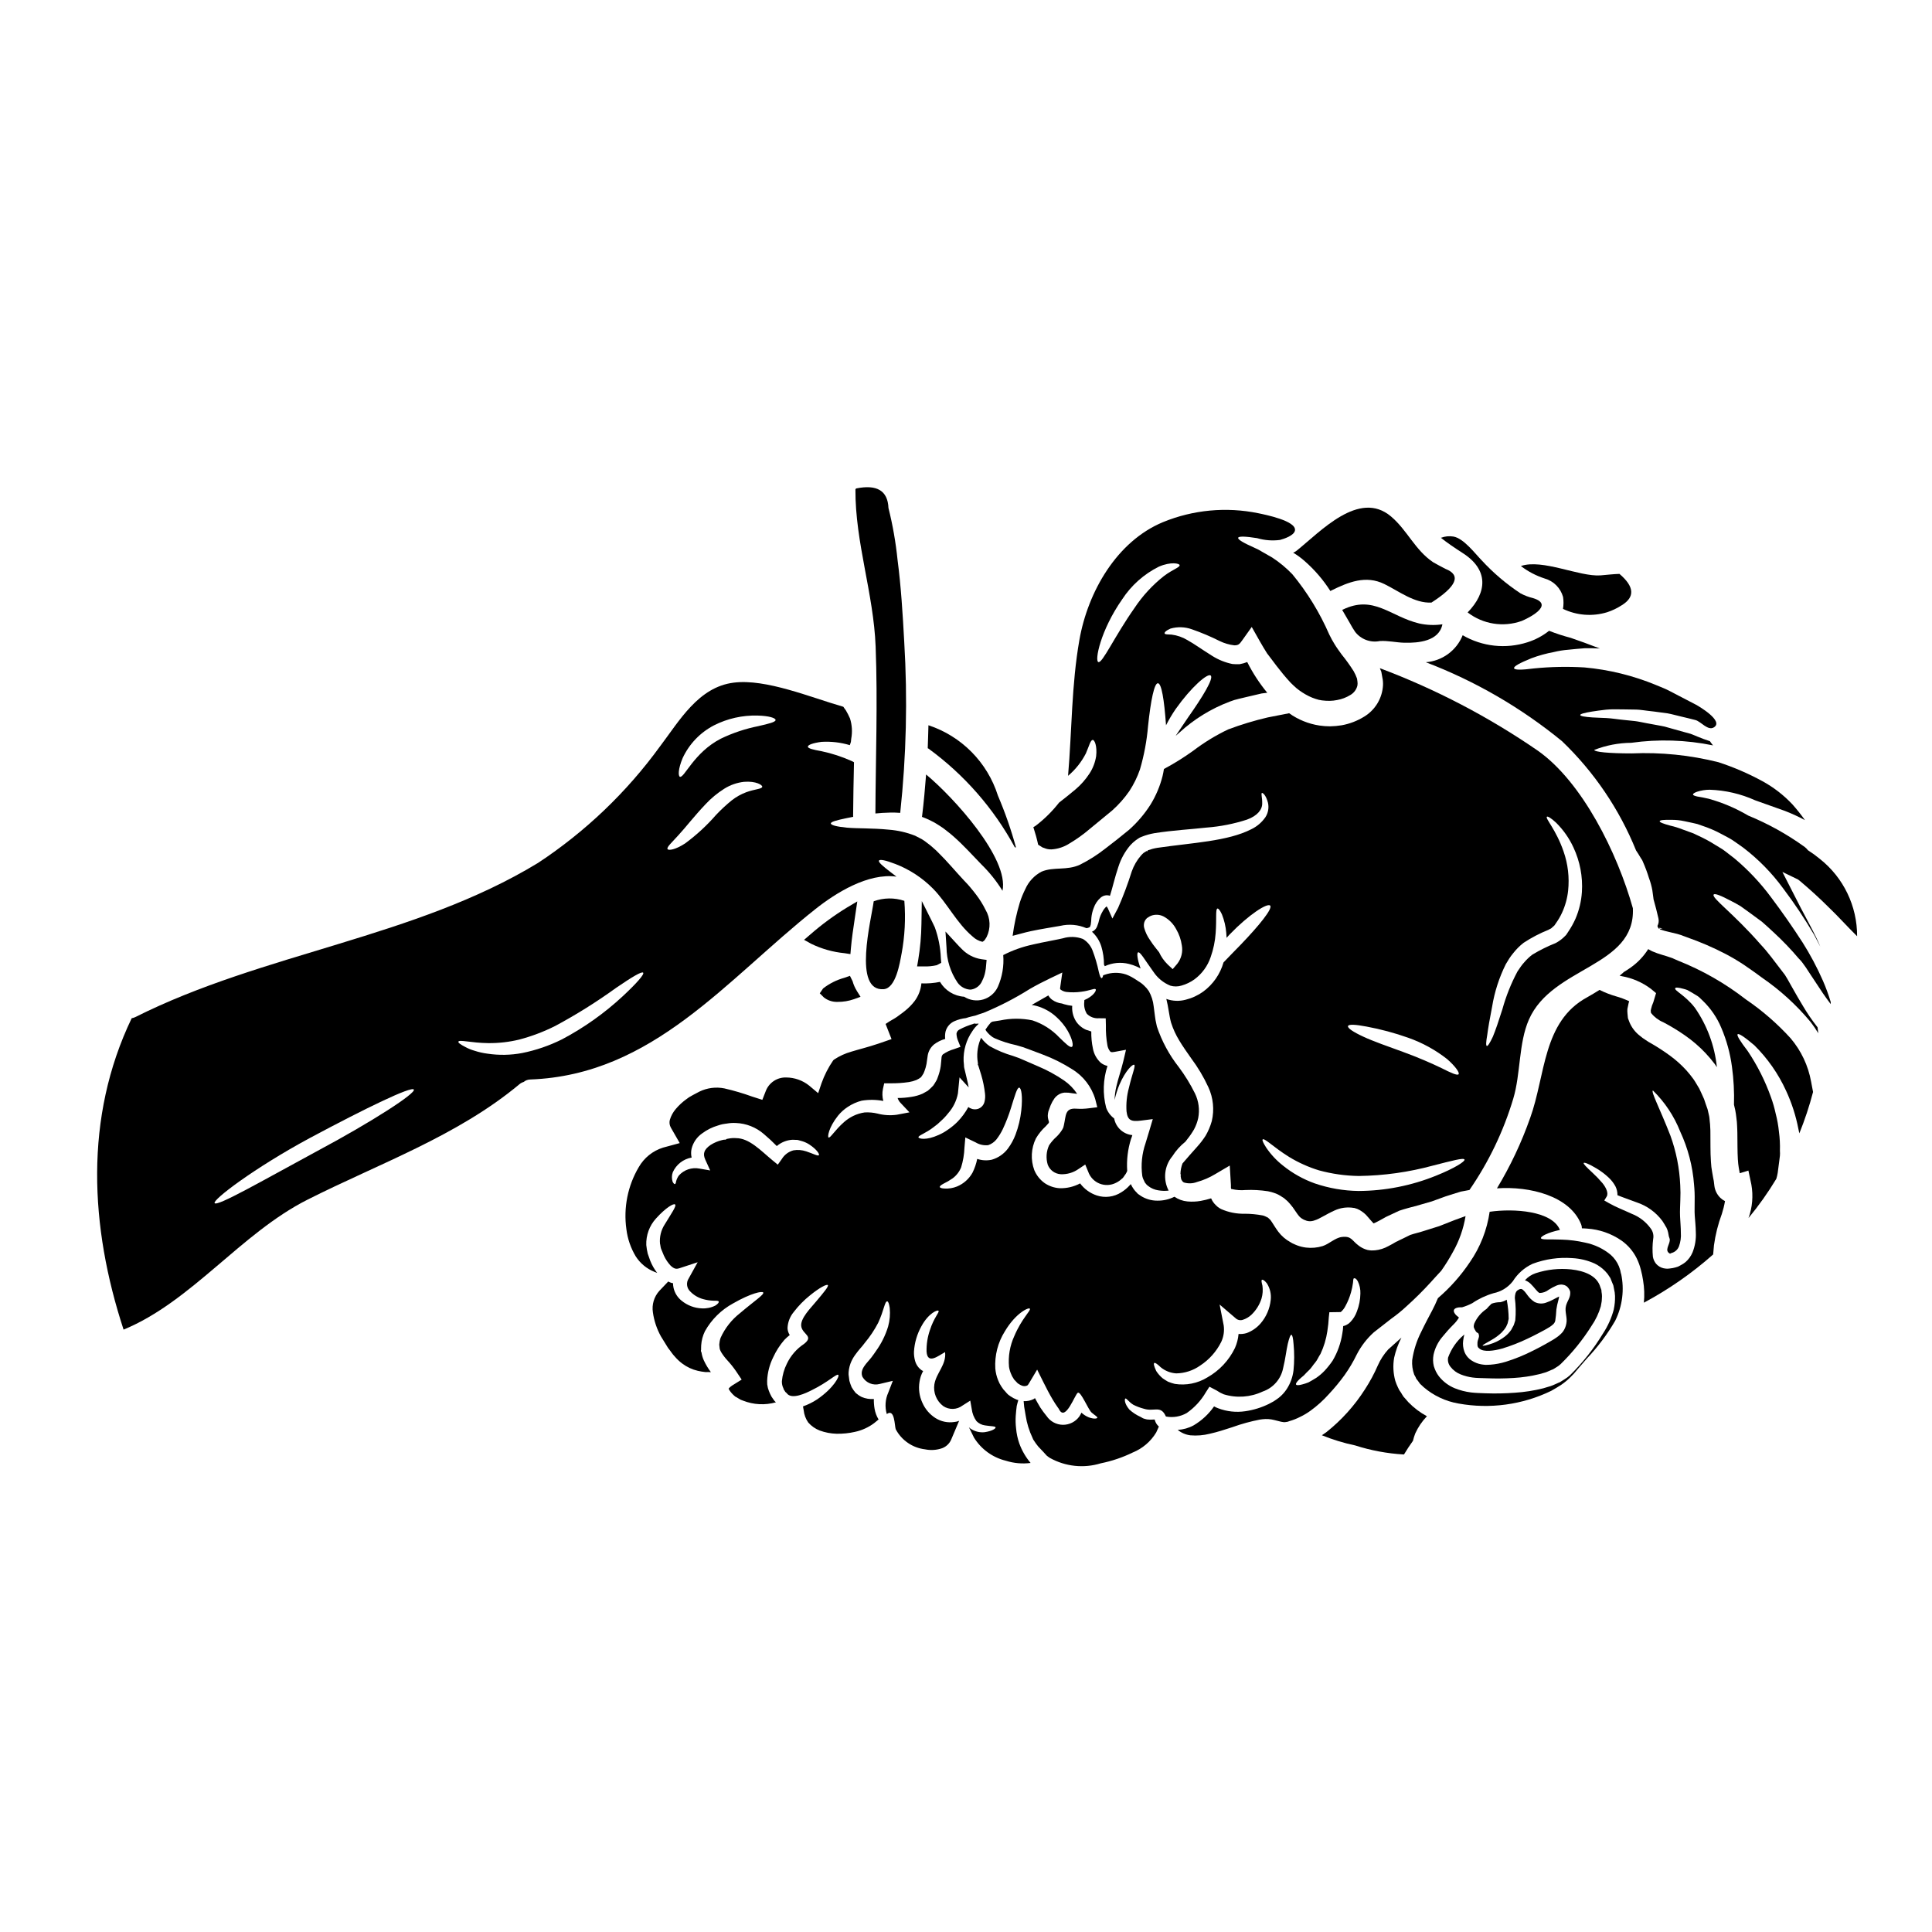
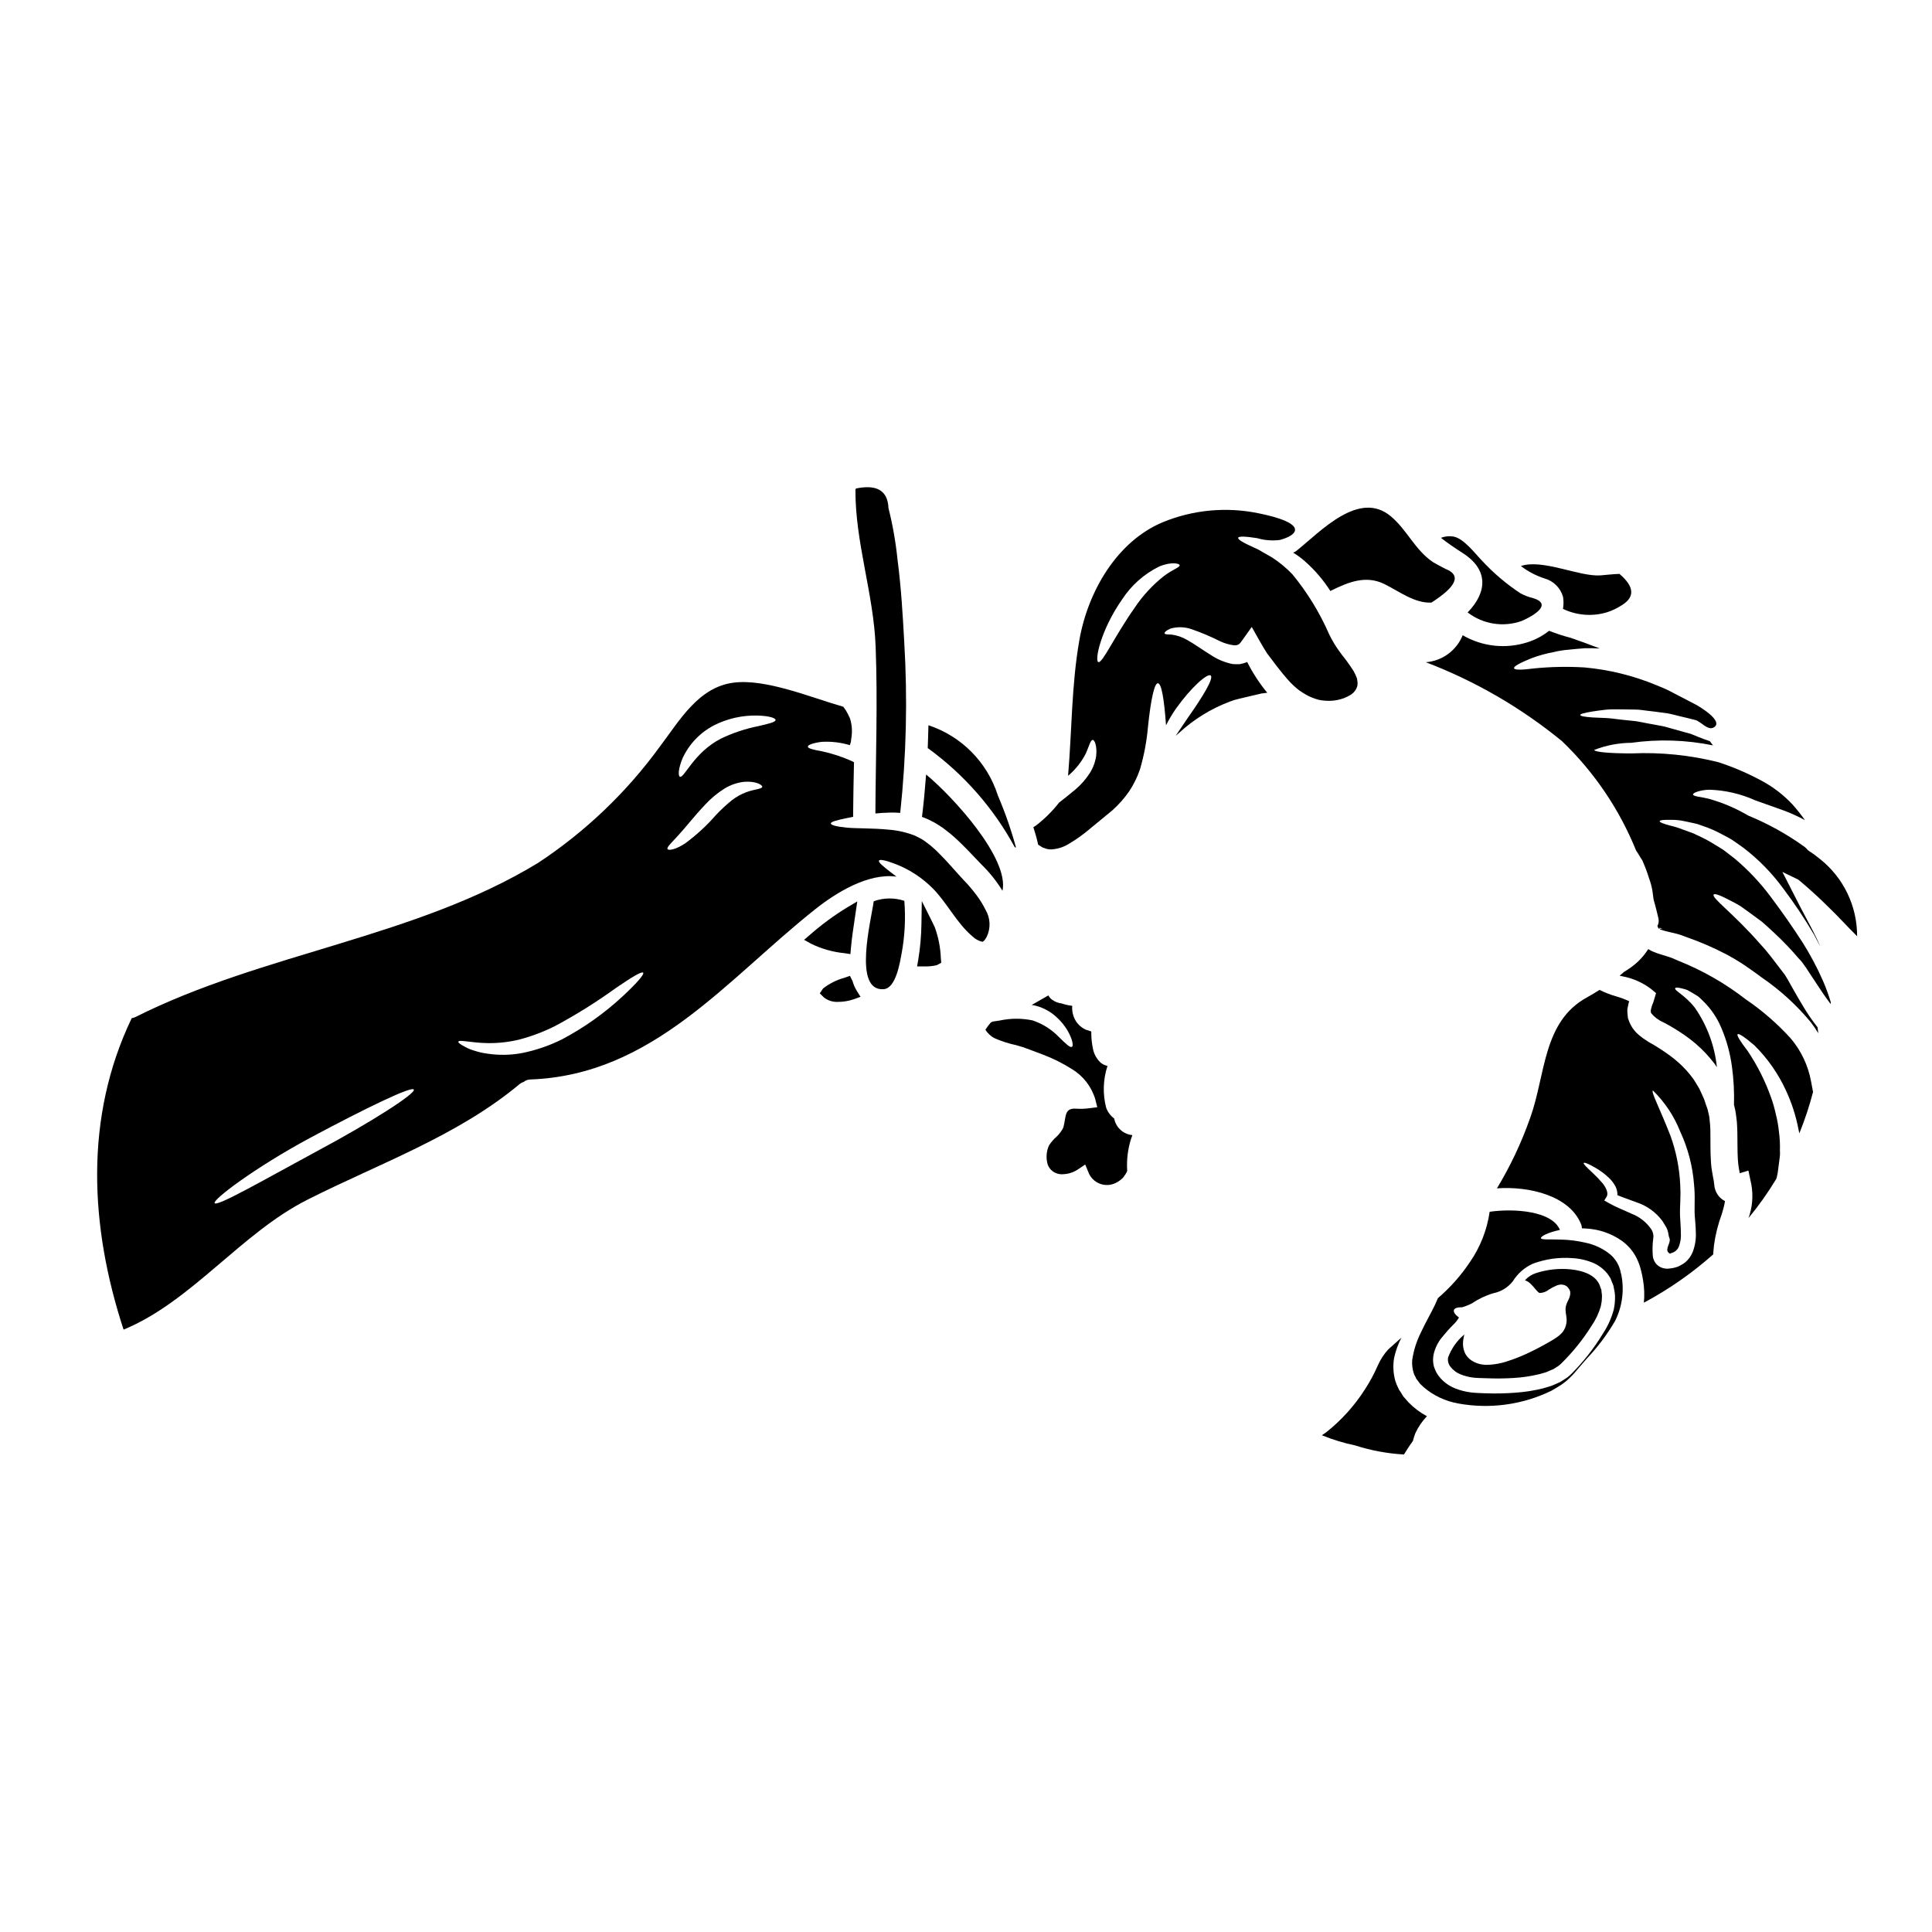
<svg xmlns="http://www.w3.org/2000/svg" fill="#000000" width="800px" height="800px" version="1.1" viewBox="144 144 512 512">
  <g>
    <path d="m412.94 368.55c0.094 0 0.188 0.023 0.309 0.023h-0.004c-1.285-4.68-2.883-9.27-4.789-13.734-2.789-8.809-9.637-15.742-18.41-18.641-0.07 2.027-0.094 4.059-0.188 6.086 0.066 0.027 0.129 0.059 0.188 0.094 9.48 6.914 17.301 15.855 22.895 26.172z" />
    <path d="m365.67 409.51h0.277c1.492 0.016 2.977-0.23 4.383-0.723l1.719-0.625-0.977-1.551 0.004-0.004c-0.5-0.801-0.883-1.672-1.133-2.586l-0.703-1.414-1.48 0.516v0.004c-2.047 0.559-3.965 1.52-5.637 2.828l-0.875 1.285 1.094 1.094c0.949 0.746 2.121 1.16 3.328 1.176z" />
-     <path d="m520.12 309.23c-7.719-1.844-12.082-7.695-20.34-3.637-0.023 0-0.074 0-0.094 0.023 0.703 1.18 1.391 2.363 2.074 3.566l0.613 1.086s0.73 1.18 0.754 1.18c1.539 1.988 4.074 2.934 6.539 2.434 2.168-0.141 4.328 0.395 6.512 0.449 3.731 0.094 9.184-0.395 10.078-4.883l-0.004-0.004c-2.039 0.305-4.117 0.23-6.133-0.215z" />
    <path d="m489.77 292.71c2.633 2.305 4.922 4.977 6.801 7.926 0.066-0.059 0.148-0.109 0.234-0.141 4.531-2.238 9.156-4.129 14.062-1.719 3.871 1.887 7.977 5.144 12.484 4.91 6.703-4.297 7.945-7.269 3.727-8.922-1.109-0.562-2.191-1.152-3.277-1.766-4.836-3.258-6.844-8.473-11.164-12.129-8.469-7.172-18.688 4.012-25.062 9.109l0.004-0.008c-0.262 0.211-0.555 0.379-0.875 0.496 1.094 0.648 2.117 1.398 3.066 2.242z" />
    <path d="m369.37 396.85 0.133-1.574c0.227-2.582 0.617-5.168 0.977-7.57l0.711-4.82-2.66 1.574h0.004c-3.481 2.121-6.773 4.539-9.84 7.227l-1.609 1.375 1.852 1.035-0.004-0.004c2.785 1.363 5.793 2.215 8.875 2.512z" />
    <path d="m390.99 388.19-2.703-5.398-0.098 6.027c-0.043 3.207-0.324 6.406-0.852 9.57l-0.301 1.727h1.758c1.164 0.035 2.324-0.074 3.461-0.332l1.18-0.637-0.102-1.238c-0.109-2.789-0.648-5.547-1.602-8.168-0.25-0.566-0.492-1.062-0.742-1.551z" />
-     <path d="m417.02 390.8c2.977-0.637 5.641-1.016 7.977-1.441 2.312-0.535 4.731-0.32 6.91 0.613 0.266-0.016 0.523-0.09 0.758-0.211 0.262-0.094 0.262-0.332 0.395-0.73v-0.004c0.09-0.598 0.145-1.207 0.164-1.812 0.086-0.883 0.293-1.75 0.613-2.574 0.363-1.066 0.996-2.016 1.844-2.754 0.352-0.301 0.77-0.504 1.223-0.594 0.418-0.074 0.848-0.039 1.25 0.098 0.707-2.219 1.273-4.859 2.242-7.719h0.004c0.656-2.066 1.715-3.984 3.113-5.641 0.445-0.492 0.934-0.945 1.465-1.344l0.613-0.426 0.449-0.285 0.496-0.211c1.102-0.445 2.246-0.77 3.418-0.969 5.074-0.789 9.676-1.016 13.852-1.488v0.004c3.613-0.277 7.18-0.98 10.629-2.098 2.832-1.016 4.109-2.715 4.062-4.328 0.047-1.512-0.395-2.668-0.047-2.754 0.188-0.023 1.035 0.52 1.574 2.598v-0.004c0.301 1.309 0.062 2.688-0.664 3.82-0.949 1.379-2.242 2.484-3.75 3.207-6.277 3.211-15.574 3.566-24.941 4.934-0.855 0.141-1.691 0.363-2.504 0.66l-0.117 0.332c-0.008-0.051-0.027-0.098-0.047-0.141l-0.07-0.023-0.164 0.07-0.633 0.395h-0.004c-0.254 0.207-0.492 0.438-0.711 0.684-1.102 1.258-1.949 2.715-2.5 4.293-1.027 3.273-2.231 6.488-3.609 9.629l-1.512 2.832-1.227-2.754c-0.094-0.211-0.262-0.355-0.309-0.473-0.469 0.41-0.852 0.906-1.129 1.465-0.34 0.586-0.605 1.215-0.789 1.863-0.137 0.695-0.344 1.375-0.613 2.027-0.246 0.621-0.73 1.113-1.348 1.371 1.156 1.055 2.012 2.398 2.481 3.894 0.469 1.57 0.707 3.199 0.707 4.836 0.07 0.141 0.141 0.262 0.211 0.395h0.004c2.008-0.926 4.273-1.133 6.414-0.59 0.73 0.176 1.441 0.422 2.125 0.73 0.309 0.164 0.613 0.285 0.945 0.473-0.922-2.523-1.016-4.106-0.684-4.269 0.566-0.262 1.82 2.031 4.059 5.117 1.094 1.66 2.664 2.953 4.504 3.703 0.973 0.285 2.008 0.277 2.977-0.023 1.227-0.348 2.387-0.906 3.422-1.652 2-1.48 3.5-3.543 4.293-5.902 0.73-2.062 1.176-4.215 1.324-6.394 0.285-3.797-0.094-6.297 0.473-6.469 0.262-0.047 0.684 0.473 1.18 1.535 0.625 1.562 1.012 3.207 1.152 4.887 0.047 0.426 0.07 0.898 0.094 1.348 0.285-0.332 0.566-0.66 0.875-0.969 5.027-5.215 9.934-8.352 10.668-7.578 0.73 0.777-2.949 5.309-7.762 10.312-1.746 1.746-3.258 3.379-4.602 4.746-0.887 3.106-2.781 5.824-5.383 7.738-1.398 1.004-2.977 1.734-4.652 2.148-1.688 0.453-3.473 0.379-5.117-0.211 0.566 2.191 0.73 4.414 1.273 6.348h0.004c0.52 1.613 1.227 3.156 2.109 4.606 0.922 1.555 2.051 3.148 3.184 4.766 1.793 2.394 3.328 4.973 4.578 7.691 1.289 2.805 1.605 5.965 0.898 8.969-0.383 1.363-0.938 2.672-1.652 3.894-0.688 1.059-1.461 2.062-2.312 2.996-1.418 1.605-2.691 3-3.797 4.328-0.34 0.887-0.523 1.828-0.543 2.777l0.141 0.332-0.07 0.023-0.023 0.07 0.023 0.285c0.07 0.355 0.117 0.852 0.234 0.875v-0.004c0.117 0.293 0.336 0.535 0.613 0.684 1.133 0.34 2.344 0.301 3.445-0.121 1.711-0.473 3.344-1.18 4.859-2.098l3.844-2.266 0.309 5.144v0.707c0 0.234 0.094 0.262 0.07 0.395h0.004c0.035-0.043 0.094-0.051 0.141-0.023 1.188 0.285 2.414 0.375 3.633 0.262 1.996-0.09 3.996 0.023 5.973 0.328 0.625 0.117 1.242 0.289 1.84 0.52 0.68 0.242 1.324 0.574 1.914 0.992l0.23 0.141 0.117 0.07 0.07 0.047 0.211 0.164 0.262 0.234 0.543 0.469 0.004 0.004c0.496 0.516 0.965 1.059 1.391 1.629 0.73 1.016 1.133 1.699 1.574 2.219v0.004c0.32 0.398 0.723 0.719 1.184 0.945l0.141 0.094 0.141 0.047 0.684 0.262v-0.004c0.18 0.047 0.363 0.074 0.547 0.094 0.52 0.039 1.047-0.039 1.535-0.234 1.25-0.355 2.754-1.465 5.238-2.598 1.594-0.742 3.379-0.98 5.117-0.684h0.094l0.094 0.023c0.234 0.07 0.73 0.234 0.73 0.234l0.234 0.117 0.355 0.164v0.004c0.609 0.348 1.172 0.766 1.676 1.25l0.707 0.789 0.543 0.637c0.309 0.352 0.613 0.703 0.789 0.871 0.047 0 0.07-0.023 0.117-0.023 0.188-0.094 0.355-0.141 0.613-0.285 0.496-0.211 1.086-0.586 1.887-1.012l0.707-0.395 0.496-0.234 1.016-0.473 1.969-0.922c1.508-0.52 3.231-0.945 4.812-1.371 1.297-0.395 2.57-0.754 3.844-1.109 1.227-0.445 2.434-0.871 3.633-1.32 1.371-0.426 2.691-0.875 4.062-1.273l2.262-0.426 0.004 0.004c5.109-7.406 9.027-15.57 11.609-24.188 2.004-6.691 1.395-14.703 4.152-20.98 6.231-14.168 28.273-13.879 27.551-29.5-4.129-14.727-13.43-33.438-25.109-41.699h0.004c-13.039-8.992-27.129-16.352-41.957-21.922 0.117 0.309 0.262 0.613 0.395 0.945 0.141 0.73 0.281 1.465 0.395 2.195h-0.004c0.086 0.672 0.086 1.355 0 2.027-0.371 3.18-2.191 6.012-4.93 7.672-1.82 1.129-3.836 1.906-5.945 2.289-1.023 0.168-2.055 0.262-3.094 0.281-0.945 0-1.891-0.07-2.828-0.211-2.894-0.441-5.644-1.559-8.027-3.258-1.789 0.355-3.656 0.707-5.664 1.109-3.566 0.832-7.074 1.895-10.5 3.184-3.281 1.562-6.387 3.461-9.273 5.664-2.469 1.773-5.055 3.383-7.738 4.816-0.117 0.613-0.188 1.203-0.355 1.844v-0.004c-0.672 2.672-1.746 5.227-3.188 7.578-1.574 2.484-3.488 4.734-5.688 6.691-2.383 1.969-4.199 3.379-6.324 5.004v-0.004c-2.078 1.645-4.32 3.066-6.691 4.254-3.496 1.625-6.988 0.492-10.172 1.84v-0.004c-1.93 1.012-3.457 2.652-4.328 4.648-0.566 1.137-1.051 2.312-1.441 3.519-0.875 2.894-1.516 5.852-1.91 8.848 1.555-0.371 3.09-0.867 4.668-1.195zm38.984 8.59-1.227 1.441-1.324-1.227v-0.004c-0.957-0.934-1.734-2.039-2.289-3.254-0.262-0.309-0.52-0.637-0.789-0.992-0.578-0.707-1.113-1.449-1.605-2.219-0.703-0.984-1.23-2.09-1.555-3.258-0.078-0.301-0.105-0.613-0.07-0.922 0.047-0.59 0.305-1.141 0.727-1.555l0.07-0.07c0.047-0.023 0.141-0.094 0.309-0.211l0.023-0.023 0.141-0.07 0.164-0.117c0.188-0.07 0.141-0.094 0.496-0.234l0.004-0.004c1.082-0.395 2.281-0.32 3.305 0.211 1.402 0.762 2.551 1.918 3.301 3.328 0.785 1.328 1.297 2.801 1.512 4.328 0.312 1.711-0.121 3.477-1.191 4.848zm82.121 18.953c0.234-1.793 0.66-4.328 1.301-7.555 0.637-3.922 1.863-7.727 3.633-11.281 0.285-0.469 0.566-0.918 0.852-1.391h-0.004c0.336-0.527 0.707-1.035 1.109-1.512 0.805-1.027 1.73-1.953 2.758-2.754 2.082-1.367 4.293-2.523 6.606-3.449 0.332-0.262 0.566-0.164 1.062-0.707l0.355-0.309 0.164-0.164 0.395-0.586c0.621-0.867 1.156-1.789 1.602-2.758 0.848-1.844 1.391-3.812 1.609-5.828 0.371-3.516-0.039-7.07-1.207-10.406-2.004-5.828-4.91-8.754-4.414-9.203 0.188-0.164 1.086 0.309 2.457 1.605 1.906 1.887 3.457 4.102 4.578 6.535 1.727 3.684 2.5 7.746 2.242 11.809-0.16 2.441-0.734 4.836-1.699 7.082-0.527 1.188-1.16 2.324-1.887 3.398l-0.543 0.828-0.234 0.262-0.023 0.023-0.047 0.023-0.07 0.094-0.164 0.141-0.332 0.332-0.004-0.004c-0.59 0.523-1.238 0.973-1.934 1.348-2.141 0.848-4.211 1.875-6.184 3.066-0.789 0.594-1.508 1.277-2.148 2.031-0.32 0.348-0.621 0.719-0.898 1.105l-0.918 1.348 0.004-0.004c-1.695 3.18-3.031 6.535-3.992 10.008-0.965 3.047-1.816 5.57-2.523 7.269-0.789 1.672-1.348 2.547-1.605 2.453-0.262-0.098-0.203-1.105 0.105-2.856zm-31.977-2.289v-0.004c3.762 0.699 7.461 1.695 11.07 2.973 3.723 1.312 7.207 3.227 10.309 5.664 2.289 2.027 3.352 3.633 3 4.012-0.355 0.379-2.055-0.395-4.531-1.652-2.551-1.227-6.066-2.781-10.152-4.269-4.086-1.488-7.871-2.805-10.57-4.059-2.699-1.25-4.223-2.289-4.035-2.809 0.191-0.523 2.035-0.402 4.91 0.141zm-12.594 38.113v-0.008c3.438 0.938 6.984 1.438 10.547 1.488 6.633-0.086 13.23-1.012 19.633-2.754 5.004-1.27 8.141-2.144 8.375-1.602 0.211 0.469-2.57 2.285-7.527 4.269h0.004c-6.531 2.648-13.508 4.027-20.555 4.059-3.953-0.051-7.871-0.73-11.609-2.008-3.055-1.094-5.902-2.688-8.426-4.723-1.703-1.34-3.195-2.93-4.414-4.723-0.789-1.227-1.152-2.004-0.965-2.191 0.445-0.496 2.856 2.051 7.008 4.625h-0.004c2.484 1.512 5.148 2.711 7.93 3.559z" />
    <path d="m532.94 306.3c4.07 3.137 9.457 3.988 14.301 2.269 1.629-0.66 8.992-4.246 3.023-6.066h-0.004c-1.148-0.277-2.258-0.695-3.305-1.254-3.789-2.5-7.262-5.457-10.336-8.801-1.816-1.867-4.723-5.758-7.43-6.254-1.121-0.188-2.269-0.074-3.328 0.332 1.719 1.371 3.586 2.621 5.801 4.059 6.801 4.363 6.539 10.289 1.277 15.715z" />
    <path d="m375.99 359.58c1.18-0.117 2.457-0.211 3.82-0.234h0.004c0.918-0.023 1.836 0 2.754 0.07 1.617-15.055 1.973-30.219 1.062-45.332-0.395-7.246-0.828-14.512-1.77-21.711-0.473-4.637-1.277-9.234-2.41-13.754-0.188-4.582-3.051-6.305-8.59-5.168-0.047 0.09-0.117 0.16-0.164 0.254-0.07 14.09 4.812 27.551 5.356 41.656 0.57 14.746 0.004 29.473-0.062 44.219z" />
    <path d="m388.54 360.55 0.262 0.117 0.262 0.094 0.496 0.211 0.988 0.449-0.004 0.004c0.781 0.363 1.531 0.789 2.246 1.27 0.746 0.449 1.457 0.957 2.125 1.512 0.68 0.496 1.32 1.062 1.969 1.629 2.527 2.238 4.812 4.789 7.152 7.199h-0.004c2.164 2.106 4.059 4.465 5.641 7.031 1.789-8.543-12.91-24.73-20.246-30.82-0.285 3.68-0.613 7.363-1.062 11.02v0.004c-0.004 0.07-0.02 0.145-0.047 0.211 0.02 0.02 0.043 0.027 0.07 0.023z" />
-     <path d="m398.88 395.5c-0.516-0.492-0.969-0.992-1.422-1.484l-2.898-3.148 0.27 4.18h0.004c0.031 3.356 1.062 6.625 2.957 9.395 0.77 1.051 1.961 1.715 3.262 1.812 0.121 0 0.242 0 0.367-0.02h-0.004c1.293-0.223 2.379-1.098 2.875-2.312 0.379-0.746 0.652-1.539 0.809-2.359 0.121-0.586 0.199-1.176 0.23-1.77l0.129-1.41-1.406-0.191c-1.969-0.309-3.785-1.254-5.172-2.691z" />
    <path d="m419.9 368.34 0.285 0.188 0.023 0.023h0.023v0.004c0.016 0 0.035 0.008 0.047 0.023 0.16 0.047 0.316 0.102 0.473 0.164 0.602 0.262 1.254 0.383 1.906 0.355 1.672-0.105 3.289-0.629 4.699-1.531 1.926-1.141 3.75-2.441 5.449-3.898 1.914-1.555 3.898-3.184 5.902-4.859h0.004c1.727-1.535 3.266-3.269 4.578-5.168 1.172-1.789 2.117-3.715 2.812-5.734 1.098-3.75 1.816-7.598 2.144-11.488 0.73-6.961 1.676-11.414 2.621-11.352 0.945 0.062 1.652 4.223 2.144 11.141v-0.004c0.758-1.484 1.609-2.922 2.551-4.297 4.129-5.824 8.445-9.555 9.273-8.895 0.898 0.684-2.074 5.594-5.996 11.141-1.18 1.77-2.336 3.422-3.277 4.859 0.309-0.285 0.613-0.543 0.945-0.828 3.891-3.578 8.43-6.375 13.371-8.242l1.133-0.395 0.07-0.023c0.07-0.027 0.141-0.051 0.215-0.07l0.141-0.023 0.262-0.07 0.52-0.141c0.707-0.164 1.395-0.332 2.074-0.496 1.371-0.332 2.754-0.637 4.039-0.945 0.52-0.07 0.988-0.117 1.508-0.188l-0.004-0.004c-2.066-2.504-3.848-5.234-5.309-8.137-0.648 0.258-1.32 0.445-2.004 0.566-0.645 0.031-1.293 0.016-1.938-0.047-1.891-0.391-3.699-1.117-5.332-2.148-2.734-1.699-4.789-3.207-6.562-4.176v-0.004c-1.281-0.773-2.711-1.27-4.199-1.461-1.016-0.047-1.699-0.023-1.844-0.285-0.141-0.262 0.332-0.789 1.574-1.324l0.004 0.004c1.844-0.52 3.809-0.453 5.613 0.188 2.547 0.887 5.031 1.938 7.438 3.148 1.203 0.578 2.496 0.953 3.82 1.109 1.086 0 1.371-0.285 2.102-1.324l2.523-3.543 2.172 3.844c0.59 1.016 1.199 2.074 1.887 3.148 1.348 1.699 3.305 4.602 6.231 7.766 0.52 0.496 0.992 0.988 1.535 1.438v0.004c1.023 0.84 2.141 1.562 3.328 2.148 0.57 0.281 1.16 0.52 1.77 0.711l0.898 0.262c0.262 0.047 0.52 0.07 0.789 0.141l-0.004-0.004c0.695 0.09 1.398 0.129 2.098 0.121 0.645-0.016 1.285-0.086 1.914-0.215 1.238-0.215 2.422-0.664 3.492-1.32 0.941-0.531 1.625-1.426 1.887-2.477 0.066-0.352 0.074-0.711 0.023-1.062-0.047-0.262-0.094-0.543-0.117-0.828-0.242-0.68-0.543-1.34-0.898-1.969-0.98-1.547-2.051-3.035-3.207-4.457-0.543-0.754-1.371-1.887-1.844-2.688l-0.707-1.203-0.707-1.371c-2.5-5.746-5.789-11.117-9.77-15.953-1.605-1.676-3.394-3.16-5.332-4.426-0.898-0.52-1.746-0.992-2.523-1.441-0.711-0.457-1.461-0.852-2.242-1.18-2.879-1.273-4.387-2.172-4.269-2.621 0.117-0.449 1.934-0.395 5.027 0.094h-0.004c1.965 0.578 4.031 0.742 6.066 0.473 1.059-0.285 3.75-1.156 3.965-2.527 0.395-2.523-7.906-4.176-9.746-4.555-8.457-1.73-17.238-0.91-25.227 2.363-12.273 5.098-19.922 18.477-22.16 31.242-2.102 11.918-1.969 23.973-3 35.988 1.957-1.645 3.562-3.668 4.723-5.945 0.875-2.004 1.203-3.543 1.82-3.562 0.473-0.023 1.203 1.574 0.898 4.328h-0.004c-0.254 1.625-0.852 3.176-1.746 4.555-1.039 1.602-2.312 3.039-3.773 4.269-1.574 1.324-3.019 2.457-4.293 3.449h-0.004c-1.77 2.273-3.824 4.309-6.109 6.066-0.223 0.172-0.461 0.32-0.711 0.441 0.496 1.535 0.945 3.117 1.273 4.652 0.258 0.16 0.496 0.324 0.777 0.488zm21.5-65.531c2.41-3.688 5.758-6.664 9.699-8.633 3.231-1.395 5.512-0.852 5.512-0.395 0.047 0.613-1.82 1.105-4.129 2.856h-0.004c-3.035 2.391-5.672 5.25-7.812 8.469-5.356 7.625-8.516 14.703-9.582 14.352-1.047-0.27 0.535-8.391 6.316-16.648z" />
    <path d="m381.58 376.32c-0.543-0.426-1.086-0.852-1.574-1.203-2.121-1.629-3.277-2.641-3.066-3.043 0.211-0.402 1.723-0.117 4.293 0.875v-0.004c3.773 1.449 7.191 3.684 10.031 6.559 3.731 3.801 6.277 9.137 10.477 12.676v-0.004c0.707 0.688 1.59 1.168 2.551 1.395 0.141 0.07 0.094-0.094 0.164-0.023 0.07-0.023 0.094-0.141 0.188-0.117 0.047-0.07 0.07-0.141 0.188-0.164 0.047 0 0.188-0.285 0.285-0.395l0.352-0.566c1.121-2.289 1.016-4.984-0.277-7.176-0.703-1.426-1.539-2.777-2.504-4.035-0.496-0.66-0.992-1.273-1.512-1.891l-0.426-0.496-0.117-0.141-0.07-0.07-0.141-0.164-0.941-0.988c-2.434-2.621-4.508-5.117-6.633-7.199-0.496-0.527-1.023-1.023-1.574-1.488-0.484-0.449-1-0.863-1.535-1.246-0.48-0.398-0.992-0.754-1.531-1.066-0.59-0.309-1.18-0.613-1.746-0.898l-0.004 0.004c-2.191-0.855-4.496-1.387-6.844-1.574-4.531-0.449-8.469-0.285-11.207-0.543-2.734-0.262-4.223-0.676-4.223-1.117 0-0.441 1.535-0.852 4.133-1.395 0.539-0.117 1.152-0.234 1.789-0.355 0-0.07-0.023-0.141-0.023-0.211 0.023-4.723 0.141-9.508 0.234-14.254l-0.637-0.332 0.004 0.004c-2.559-1.148-5.231-2.019-7.977-2.598-2.219-0.395-3.609-0.73-3.609-1.203 0-0.473 1.32-0.965 3.609-1.27 2.535-0.152 5.074 0.141 7.504 0.871l0.285-0.852 0.094-0.875v0.004c0.328-1.785 0.215-3.625-0.332-5.356-0.32-0.73-0.684-1.438-1.082-2.125-0.262-0.332-0.473-0.66-0.684-0.969-8.594-2.453-20.469-7.477-29.051-6.391-9.344 1.156-14.371 10.078-19.516 16.871v-0.004c-8.836 12.172-19.797 22.645-32.355 30.918-32.633 19.859-72.742 23.766-106.75 40.863-0.289 0.137-0.602 0.23-0.918 0.281-12.629 26.309-11.07 55.312-2.152 82.523 18.031-7.434 31.094-25.531 48.73-34.43 18.926-9.562 39.754-16.875 56.188-30.609h0.004c0.316-0.27 0.688-0.469 1.086-0.586 0.496-0.414 1.121-0.648 1.77-0.66 32.539-1.203 51.957-26.453 75.605-45.191 5.336-4.227 13.895-9.605 21.453-8.566zm-153.62 72.777c-14.605 7.906-26.477 14.75-27.086 13.734-0.52-0.871 10.266-9.156 25.191-17.223 14.82-7.93 27.02-13.832 27.605-12.863 0.582 0.965-10.914 8.445-25.711 16.352zm81.125-41.133c-4.856 4.516-10.281 8.371-16.141 11.469-3.348 1.672-6.902 2.894-10.57 3.633-3.027 0.57-6.133 0.625-9.18 0.168-1.18-0.152-2.344-0.414-3.473-0.789-0.844-0.238-1.656-0.57-2.426-0.992-1.25-0.637-1.914-1.129-1.82-1.391 0.141-0.637 3.352 0.332 7.953 0.375h0.004c2.754 0.023 5.504-0.289 8.184-0.941 3.297-0.871 6.492-2.082 9.535-3.613 5.609-3.008 11.008-6.391 16.164-10.121 4.106-2.805 6.773-4.414 7.129-3.988s-1.695 2.766-5.359 6.191zm32.668-54.016c-1.367 0.516-2.648 1.23-3.805 2.129-1.465 1.188-2.852 2.473-4.152 3.844-2.449 2.82-5.203 5.359-8.207 7.578-2.621 1.719-4.414 1.934-4.672 1.531-0.332-0.496 1.129-1.742 2.856-3.68 1.844-1.969 4.106-4.957 7.176-8.188h-0.004c1.477-1.586 3.148-2.977 4.981-4.133 1.582-1 3.375-1.625 5.238-1.836 3.231-0.262 4.934 0.875 4.836 1.32-0.117 0.605-1.914 0.582-4.246 1.434zm3.277-17.531v0.004c-3.453 0.68-6.809 1.797-9.98 3.324-7.176 3.68-9.746 10.57-10.879 10.102-0.449-0.234-0.496-1.969 0.73-4.934 1.734-3.734 4.652-6.785 8.305-8.684 3.57-1.812 7.539-2.703 11.543-2.598 3 0.07 4.789 0.637 4.789 1.18 0 0.543-1.793 0.988-4.508 1.605z" />
    <path d="m375.54 382.85c-0.613 4.789-5.641 24.008 2.691 23.289 3.207-0.285 4.246-7.031 4.695-9.414h0.004c0.855-4.609 1.102-9.316 0.73-13.992-2.641-0.879-5.504-0.84-8.121 0.117z" />
    <path d="m599.91 461.44c-0.859-0.836-1.414-1.934-1.574-3.117l-0.164-1.344c-0.023-0.211-0.309-1.441-0.426-2.34h-0.004c-0.176-0.926-0.285-1.863-0.328-2.805-0.188-2.691-0.094-5.195-0.141-7.457 0.023-0.566-0.023-1.086-0.047-1.652l-0.004-0.004c-0.008-0.504-0.047-1.008-0.117-1.508-0.07-0.496-0.047-0.875-0.164-1.441l-0.395-1.723-0.047-0.141v-0.023l-0.141-0.395-0.262-0.73-0.496-1.484c-0.395-0.969-0.875-1.867-1.273-2.785-0.539-0.852-0.988-1.723-1.555-2.523-0.574-0.797-1.191-1.559-1.844-2.293-1.309-1.438-2.758-2.742-4.328-3.891-1.605-1.18-3.277-2.269-5.004-3.262-0.516-0.27-1.012-0.578-1.488-0.914-0.523-0.324-1.02-0.688-1.488-1.09-1.203-0.914-2.152-2.129-2.754-3.516-0.164-0.395-0.309-0.789-0.449-1.18-0.047-0.395-0.07-0.789-0.117-1.227-0.047-0.441-0.047-0.828-0.023-1.203l0.211-1.016v-0.004c0.059-0.352 0.145-0.699 0.262-1.035-1.129-0.527-2.293-0.965-3.492-1.301-1.504-0.434-2.965-1.004-4.367-1.699-1.059 0.66-2.144 1.324-3.301 1.969-11.809 6.418-10.949 20.555-15.102 32.023h-0.004c-2.281 6.481-5.223 12.711-8.777 18.594 8.707-0.613 19.285 2.008 22.297 9.508 0.145 0.344 0.215 0.715 0.215 1.086 0.449 0.023 0.875 0.023 1.348 0.07h-0.004c3.266 0.207 6.414 1.297 9.109 3.148 1.699 1.191 3.078 2.777 4.016 4.625 0.496 0.992 0.883 2.039 1.152 3.113 0.254 0.934 0.449 1.879 0.59 2.832 0.332 1.957 0.402 3.949 0.211 5.922 6.598-3.531 12.762-7.824 18.363-12.785l0.211-2.41c0.387-2.856 1.094-5.656 2.098-8.352 0.355-1.105 0.633-2.231 0.828-3.375-0.023-0.023-0.047-0.023-0.094-0.051-0.418-0.215-0.805-0.488-1.137-0.816zm-7.359 14.441-0.004-0.004c-0.41 0.988-1.039 1.863-1.84 2.57-0.418 0.34-0.867 0.633-1.348 0.875l-0.496 0.262-0.07 0.023v0.023l-0.332 0.117-0.164 0.047-0.309 0.094h0.004c-0.457 0.129-0.922 0.219-1.395 0.262-0.285 0.023-0.496 0.07-0.789 0.07-0.293 0-0.613-0.07-0.945-0.117-0.777-0.18-1.48-0.602-2-1.207-0.422-0.535-0.707-1.164-0.828-1.836-0.152-1.562-0.129-3.141 0.07-4.695 0.191-0.965-0.031-1.965-0.613-2.758-1.266-1.773-3.019-3.141-5.051-3.934-2.031-0.945-4.152-1.746-6.019-2.809l-1.273-0.727 0.637-1.039c0.543-0.898-0.188-2.41-1.086-3.519v-0.004c-0.828-0.98-1.719-1.91-2.664-2.781-1.605-1.488-2.504-2.387-2.34-2.598 0.164-0.211 1.324 0.211 3.258 1.371l0.004-0.004c1.215 0.715 2.348 1.562 3.371 2.527 0.711 0.664 1.309 1.438 1.773 2.289 0.367 0.73 0.555 1.539 0.543 2.359 1.484 0.613 3.184 1.18 5.117 1.91 2.719 0.902 5.094 2.625 6.793 4.93l0.637 1.016 0.141 0.262 0.07 0.141 0.047 0.07 0.047 0.047h0.023l0.141 0.309 0.211 0.496h0.004c0.152 0.469 0.266 0.953 0.332 1.441 0.023 0.395 0.332 0.875 0.309 1.246-0.047 1.348-1.535 2.832 0.07 3.637 0.117-0.086 0.25-0.148 0.395-0.188 0.902-0.234 1.637-0.898 1.965-1.773 0.414-1.145 0.586-2.367 0.496-3.586 0-1.371-0.141-2.809-0.211-4.328-0.07-1.605 0.047-2.953 0.07-4.328 0.062-1.324 0.055-2.648-0.023-3.969-0.195-4.473-1.07-8.887-2.594-13.094-2.832-7.269-5.215-11.684-4.648-11.988v-0.004c3.156 3.086 5.621 6.801 7.242 10.906 2.055 4.418 3.297 9.176 3.66 14.039 0.137 1.371 0.191 2.754 0.164 4.133 0.023 1.367-0.07 2.856 0.023 4.106 0.094 1.344 0.262 2.828 0.285 4.438v-0.004c0.094 1.801-0.203 3.598-0.863 5.273z" />
    <path d="m573.58 481.57c-0.105-0.676-0.289-1.336-0.543-1.969-0.496-1.199-1.266-2.266-2.242-3.113-1.953-1.598-4.273-2.695-6.75-3.188-2.008-0.461-4.055-0.727-6.113-0.789-3.422-0.141-5.43 0.117-5.57-0.395-0.094-0.395 1.574-1.441 5.031-2.172-2.055-5.074-12.25-5.734-18.621-4.812-0.691 4.809-2.492 9.391-5.262 13.383-2.359 3.519-5.184 6.703-8.398 9.465-0.039 0.043-0.07 0.09-0.094 0.141-0.441 1.086-0.941 2.148-1.488 3.184-0.828 1.574-1.867 3.492-2.926 5.711-1.184 2.336-1.98 4.844-2.359 7.434-0.094 1.289 0.086 2.582 0.52 3.801 0.117 0.262 0.262 0.473 0.395 0.73l-0.004 0.004c0.039 0.137 0.094 0.27 0.168 0.391l0.426 0.543 0.395 0.543 0.164 0.234 0.094 0.094 0.848 0.789-0.004 0.004c2.633 2.266 5.832 3.777 9.254 4.363 8.336 1.512 16.938 0.34 24.566-3.348 0.922-0.52 1.891-1.086 2.711-1.629v-0.004c0.816-0.562 1.582-1.191 2.289-1.883l1.039-1.062 1.156-1.371c0.789-0.898 1.531-1.793 2.309-2.664h0.004c2.863-3.019 5.367-6.363 7.461-9.961 1.922-3.863 2.477-8.266 1.574-12.484zm-1.91 9.445c-0.602 2.266-1.566 4.418-2.859 6.371-2.438 4.031-5.371 7.738-8.73 11.047-0.492 0.441-1.031 0.84-1.605 1.18l-0.875 0.543c-0.094 0.047 0.023 0-0.23 0.141l-0.094 0.047-0.211 0.07-0.395 0.188c-0.566 0.234-1.062 0.496-1.676 0.707l-1.969 0.59v0.004c-2.484 0.625-5.019 1.02-7.574 1.184-2.559 0.191-5.125 0.242-7.691 0.152-1.32-0.07-2.406-0.047-3.988-0.234l0.004-0.004c-1.441-0.184-2.852-0.547-4.203-1.086-1.668-0.672-3.133-1.77-4.246-3.184-0.301-0.391-0.566-0.809-0.785-1.25-0.223-0.469-0.414-0.949-0.566-1.441-0.238-0.992-0.262-2.019-0.074-3.019 0.371-1.707 1.148-3.305 2.266-4.648 0.934-1.16 1.926-2.273 2.977-3.328 0.594-0.559 1.102-1.203 1.512-1.91-0.047-0.023-0.094-0.023-0.117-0.047-0.945-0.707-1.418-1.441-1.227-1.938 0.188-0.496 1.016-0.754 2.168-0.707h-0.004c0.934-0.273 1.832-0.637 2.691-1.086 1.723-1.172 3.617-2.062 5.617-2.644 2.043-0.414 3.867-1.543 5.144-3.188 1.254-2.008 3.066-3.606 5.215-4.602 3.359-1.262 6.949-1.777 10.527-1.508 2.055 0.105 4.07 0.594 5.945 1.438 1.039 0.512 1.98 1.199 2.785 2.031 0.441 0.438 0.82 0.93 1.133 1.465l0.117 0.188 0.07 0.094 0.117 0.234c0 0.023 0.141 0.375 0.141 0.375l0.285 0.707 0.285 0.684 0.188 0.945v0.004c0.152 0.613 0.238 1.238 0.262 1.867 0.031 1.195-0.082 2.391-0.332 3.562z" />
    <path d="m621.62 393.64c-2.383-3.707-5.144-7.695-8.266-11.848-2.801-3.789-6.043-7.234-9.652-10.262-0.852-0.66-1.699-1.301-2.504-1.938-0.805-0.637-1.699-1.086-2.5-1.602-1.5-0.961-3.07-1.812-4.695-2.551-0.395-0.164-0.73-0.355-1.086-0.52-0.355-0.164-0.707-0.262-1.062-0.395-0.684-0.262-1.324-0.496-1.938-0.707-1.066-0.422-2.16-0.762-3.277-1.016-1.844-0.492-2.859-0.895-2.809-1.18 0.047-0.289 1.109-0.395 3.023-0.355h-0.004c1.184-0.016 2.363 0.102 3.516 0.352 0.684 0.141 1.441 0.309 2.219 0.473l1.227 0.285 1.199 0.422h0.004c1.836 0.598 3.613 1.363 5.309 2.289 0.922 0.52 1.914 0.969 2.832 1.574 0.922 0.605 1.84 1.301 2.805 1.969h0.004c4.023 3.07 7.586 6.703 10.574 10.785 2.984 3.949 5.734 8.07 8.238 12.344 0.566 1.062 1.109 2.102 1.625 3.113-0.309-0.73-0.637-1.484-0.992-2.215-1.27-2.668-2.805-5.356-4.246-8.168l-4.812-9.414 4.137 1.996c0.223 0.188 0.48 0.367 0.699 0.555 2.519 2.141 4.945 4.328 7.352 6.734 2.484 2.363 4.789 4.965 7.613 7.754v-0.004c0.031-7.992-3.617-15.555-9.891-20.504-1.004-0.828-2.055-1.594-3.148-2.293-0.238-0.32-0.52-0.605-0.836-0.848-4.648-3.359-9.68-6.156-14.984-8.332-3.285-1.938-6.805-3.434-10.477-4.457-1.227-0.262-2.242-0.496-3.019-0.59-0.73-0.164-1.133-0.332-1.133-0.543 0-0.211 0.332-0.449 1.039-0.707v-0.004c1.086-0.355 2.227-0.539 3.371-0.543 4.172 0.137 8.277 1.094 12.082 2.812 2.363 0.852 5.004 1.766 7.809 2.781h0.004c1.832 0.707 3.621 1.527 5.356 2.457-1.027-1.441-2.129-2.828-3.301-4.152-2.32-2.477-5.023-4.562-8.004-6.184-3.707-2.019-7.594-3.695-11.609-5.004-7.508-1.887-15.25-2.676-22.984-2.336-6.137 0-9.91-0.395-9.934-0.922 3.121-1.223 6.441-1.859 9.793-1.887 7.215-1.012 14.551-0.781 21.688 0.684-0.301-0.348-0.578-0.719-0.828-1.109-1.227-0.395-2.363-0.828-3.375-1.25-0.543-0.234-1.109-0.473-1.746-0.707-0.566-0.164-1.156-0.309-1.723-0.473-1.18-0.332-2.336-0.66-3.469-0.969-0.566-0.164-1.133-0.332-1.676-0.473s-1.133-0.207-1.672-0.328c-1.109-0.188-2.172-0.395-3.211-0.59-1.039-0.195-2.031-0.426-2.996-0.543-0.965-0.117-1.891-0.188-2.754-0.285-1.766-0.164-3.375-0.449-4.812-0.52-1.441-0.07-2.711-0.094-3.727-0.164-2.055-0.141-3.188-0.355-3.211-0.637-0.023-0.285 1.133-0.59 3.148-0.922 1.016-0.164 2.238-0.332 3.703-0.496 1.465-0.164 3.148-0.07 5.027-0.07 0.945 0.023 1.914 0.023 2.953 0.047 1.039 0.023 2.051 0.211 3.148 0.332 1.098 0.117 2.219 0.262 3.375 0.426 0.566 0.07 1.156 0.141 1.77 0.234 0.613 0.094 1.18 0.262 1.77 0.395 1.18 0.309 2.453 0.59 3.703 0.898l1.969 0.496c1.438 0.395 3.301 2.949 4.883 1.91 2.641-1.672-3.992-5.566-4.789-5.992l-5.453-2.832c-0.875-0.449-1.699-0.922-2.551-1.301-0.852-0.379-1.746-0.727-2.594-1.082v-0.004c-6.047-2.496-12.438-4.066-18.953-4.652-4.453-0.266-8.918-0.18-13.355 0.262-3.281 0.426-5.144 0.449-5.285-0.047-0.141-0.496 1.508-1.391 4.578-2.641 1.938-0.727 3.934-1.277 5.969-1.652 1.262-0.312 2.551-0.516 3.848-0.617 1.371-0.117 2.832-0.309 4.363-0.395 1.273-0.023 2.598 0 3.965 0.07-2.902-1.129-5.543-2.074-7.738-2.828-1.941-0.508-3.848-1.129-5.711-1.863-1.707 1.359-3.652 2.394-5.734 3.047-5.727 1.836-11.961 1.156-17.16-1.867-1.629 4.047-5.418 6.82-9.77 7.152 13.082 4.992 25.273 12.059 36.105 20.93 8.508 8.164 15.191 18.027 19.613 28.953 0.355 0.52 0.789 1.203 1.27 2.031h0.004c0.16 0.219 0.301 0.445 0.426 0.688 0.016 0.082 0.047 0.164 0.094 0.234 0.633 1.422 1.176 2.879 1.629 4.367 0.398 1.062 0.699 2.16 0.898 3.277 0.094 0.637 0.188 1.273 0.262 1.938 0.023 0.117 0.023 0.262 0.047 0.395 0.496 1.719 0.922 3.422 1.301 5.074l-0.004-0.004c0.16 0.68 0.066 1.391-0.262 2.004 0.039 0.168 0.102 0.328 0.191 0.473 0.043 0.055 0.074 0.121 0.09 0.188 0.023 0.047 0.309 0.07 0.309 0.07l-0.047-0.07c-0.023-0.07 0.117-0.117 0-0.141-0.262-0.211 0.684 0.234 0.789 0.234l-0.496-0.023h-0.234l0.094 0.164-0.004 0.004c0.016 0 0.035 0.008 0.047 0.023 0.094 0.023 0.234 0.094 0.309 0.117h-0.004c0.59 0.195 1.191 0.363 1.797 0.496 0.754 0.164 1.535 0.355 2.457 0.59l0.68 0.211 0.164 0.047 0.285 0.094 0.285 0.117 1.156 0.426v0.004c3.422 1.195 6.758 2.629 9.98 4.293 1.734 0.898 3.422 1.891 5.051 2.973 0.828 0.566 1.652 1.156 2.481 1.723l1.152 0.828 1.156 0.852c4.828 3.309 9.172 7.269 12.91 11.773 0.734 0.949 1.414 1.941 2.027 2.973-0.047-0.543-0.117-1.062-0.188-1.574h-0.004c-0.109-0.125-0.211-0.254-0.301-0.395-1.289-1.66-2.473-3.402-3.543-5.215-1.016-1.672-1.969-3.324-2.856-4.91-0.449-0.789-0.875-1.574-1.301-2.309l-0.59-0.969c-0.023-0.047-0.07-0.117-0.07-0.117l-0.188-0.234-0.395-0.52c-2.074-2.688-3.938-5.285-5.805-7.246-7.266-8.328-13.094-12.363-12.48-13.262 0.234-0.395 1.887 0.234 4.766 1.77 0.73 0.395 1.531 0.789 2.383 1.32 0.789 0.59 1.676 1.203 2.621 1.891 0.945 0.684 1.969 1.441 3.019 2.219 1.016 0.871 2.055 1.84 3.148 2.856v-0.004c2.34 2.16 4.547 4.461 6.606 6.894l0.449 0.473 0.211 0.234 0.332 0.426 0.852 1.18 1.488 2.266c0.992 1.512 2.027 3.043 3.066 4.625 0.66 0.969 1.371 1.938 2.078 2.879v-0.562h-0.004c-0.57-1.906-1.258-3.777-2.051-5.606-1.566-3.566-3.398-7.008-5.484-10.297z" />
    <path d="m584.07 390.47c0-0.07-0.047-0.094-0.07-0.141h-0.047z" />
    <path d="m618.53 419.15c-3.531-3.883-7.508-7.336-11.848-10.289-5.484-4.266-11.547-7.731-18.004-10.289l-1.133-0.496-0.285-0.141c-0.031-0.012-0.062-0.02-0.094-0.023l-0.047-0.023-0.473-0.164c-0.637-0.234-1.395-0.449-2.172-0.684v-0.004c-0.902-0.258-1.785-0.574-2.641-0.945-0.395-0.234-0.66-0.332-1.039-0.566-1.199 1.895-2.754 3.535-4.578 4.836-0.613 0.426-1.227 0.852-1.867 1.227-0.355 0.332-0.754 0.66-1.133 0.969l0.59 0.141v0.004c2.781 0.492 5.41 1.633 7.672 3.324l1.395 1.156-0.73 2.434h-0.004c-0.273 0.598-0.477 1.223-0.613 1.863l-0.07 0.395c0 0.117 0.047 0.164 0.047 0.262v-0.004c0.012 0.078 0.012 0.16 0 0.238 0.047 0.047 0.086 0.102 0.117 0.164 0.84 1.035 1.922 1.844 3.148 2.359 1.969 1.027 3.867 2.18 5.688 3.445 2 1.379 3.844 2.961 5.512 4.723 0.859 0.918 1.672 1.879 2.434 2.879 0.211 0.285 0.395 0.59 0.59 0.875-0.582-5.66-2.586-11.074-5.828-15.746-2.551-3.324-5.57-4.602-5.215-5.191 0.117-0.262 0.875-0.188 2.168 0.164 0.359 0.086 0.715 0.195 1.062 0.332 0.395 0.211 0.789 0.449 1.25 0.707 0.465 0.262 0.945 0.566 1.441 0.875s0.871 0.789 1.344 1.203c2.148 2.059 3.844 4.543 4.977 7.289 1.383 3.258 2.32 6.688 2.789 10.195 0.461 3.348 0.641 6.727 0.543 10.102l0.332 1.441c0.141 0.59 0.211 1.395 0.309 2.078h-0.004c0.105 0.676 0.168 1.363 0.188 2.051 0.023 0.637 0.07 1.301 0.07 1.914 0.043 2.547 0 4.91 0.137 7.106l0.004-0.004c0.039 0.719 0.117 1.434 0.234 2.144 0.07 0.496 0.164 0.852 0.262 1.441l2.289-0.707 0.789 3.727c0.527 2.965 0.27 6.019-0.758 8.852 2.707-3.277 5.168-6.746 7.363-10.383 0.164-0.527 0.289-1.062 0.375-1.605 0.141-1.039 0.262-2.031 0.395-3.023l0.188-1.484c0.035-0.441 0.035-0.883 0-1.324 0.055-1.688-0.031-3.375-0.258-5.047-0.164-1.633-0.453-3.25-0.871-4.84-0.316-1.469-0.734-2.918-1.25-4.328-1.535-4.316-3.606-8.426-6.16-12.227-1.969-2.57-2.949-4.129-2.668-4.438 0.281-0.309 1.793 0.684 4.441 2.926h-0.004c3.519 3.484 6.371 7.578 8.422 12.086 1.48 3.199 2.566 6.566 3.234 10.027 0.094 0.395 0.188 0.789 0.262 1.227h-0.004c1.449-3.574 2.664-7.238 3.637-10.973l-0.52-2.754c-0.766-4.238-2.637-8.195-5.426-11.477z" />
    <path d="m558.23 302.21c0.16 1.047 0.152 2.109-0.023 3.148 3.644 1.754 7.812 2.074 11.68 0.898 1.375-0.445 2.684-1.074 3.894-1.859 3.543-2.172 3.352-4.934-0.609-8.309-1.699 0.047-3.352 0.262-5.031 0.395-5.641 0.395-15.352-4.438-21.098-2.477v-0.004c1.895 1.453 4.027 2.57 6.297 3.305 2.379 0.668 4.231 2.527 4.891 4.902z" />
    <path d="m568.38 485.84-0.262-0.707c-0.871-3.148-4.438-4.363-7.715-4.723v-0.004c-3.164-0.332-6.363 0.004-9.391 0.992-1.109 0.363-2.106 1.012-2.883 1.887 0.547 0.195 1.043 0.5 1.465 0.898 1.062 1.016 1.77 2.195 2.41 2.481v-0.004c0.883-0.02 1.734-0.324 2.43-0.871 0.645-0.418 1.324-0.781 2.027-1.086 0.254-0.113 0.52-0.191 0.789-0.238 0.172-0.027 0.344-0.043 0.516-0.047 0.297 0.012 0.594 0.066 0.875 0.164 0.09 0.031 0.176 0.07 0.258 0.121l0.117 0.07 0.023 0.023c0.02 0 0.035 0.008 0.051 0.023 0.094 0.07 0.234 0.164 0.234 0.164l0.262 0.309c0.262 0.305 0.449 0.668 0.543 1.062 0.117 1.574-0.789 2.336-1.133 3.727-0.395 1.535 0.449 3.148 0.094 4.695-0.141 0.797-0.465 1.547-0.945 2.195-0.469 0.551-1.008 1.035-1.602 1.441-0.48 0.344-0.977 0.656-1.488 0.941l-1.574 0.898c-1.062 0.59-2.121 1.156-3.231 1.699h-0.004c-2.301 1.176-4.703 2.156-7.172 2.926-1.352 0.418-2.746 0.68-4.152 0.785l-1.168 0.043c-0.41-0.023-0.82-0.07-1.227-0.141-0.891-0.16-1.742-0.5-2.5-0.992-0.91-0.566-1.602-1.422-1.969-2.43-0.324-0.906-0.43-1.879-0.305-2.832 0.07-0.555 0.172-1.105 0.305-1.648l-0.117 0.094c-1.887 1.602-3.324 3.668-4.176 5.992-0.168 0.879 0.066 1.789 0.637 2.477 0.699 0.902 1.629 1.598 2.691 2.008 1.023 0.41 2.094 0.688 3.188 0.828 0.945 0.141 2.406 0.141 3.609 0.188 2.414 0.105 4.832 0.082 7.246-0.07 2.297-0.133 4.582-0.473 6.82-1.016l1.508-0.426c0.496-0.141 1.086-0.449 1.605-0.66l0.426-0.164 0.188-0.094c0.07-0.023 0.684-0.426 0.684-0.426 0.445-0.246 0.859-0.547 1.227-0.898 3.109-3.031 5.852-6.422 8.164-10.102 1.102-1.594 1.938-3.356 2.477-5.215l0.234-1.324c0.07-0.449 0.023-0.871 0.07-1.297l0.004 0.004c0-0.387-0.039-0.777-0.117-1.156z" />
    <path d="m516.16 514.37-0.141-0.141-0.164-0.234c-0.023-0.047-0.07-0.117-0.07-0.117l-0.188-0.285-0.352-0.59-0.395-0.566c-0.117-0.211-0.262-0.543-0.395-0.789-0.266-0.551-0.492-1.121-0.684-1.703-0.555-1.996-0.66-4.09-0.309-6.129 0.414-1.855 1.062-3.648 1.934-5.336-1.152 1.012-2.309 2.051-3.516 3.148-1.141 1.258-2.07 2.695-2.754 4.25-0.949 2.18-2.078 4.281-3.379 6.277-2.766 4.352-6.242 8.211-10.289 11.414-0.395 0.262-0.789 0.52-1.152 0.789v-0.004c2.848 1.164 5.793 2.066 8.801 2.691 4.184 1.344 8.52 2.152 12.906 2.406 0.023 0 0.047-0.023 0.07-0.023 0.73-1.227 1.535-2.434 2.363-3.59 0.156-0.668 0.363-1.328 0.613-1.969 0.766-1.68 1.809-3.223 3.09-4.551-1.816-0.98-3.473-2.231-4.906-3.711z" />
    <path d="m444.08 444.82c-2.406-0.238-4.363-2.035-4.812-4.41-0.973-0.727-1.711-1.719-2.125-2.859-0.945-3.644-0.824-7.488 0.352-11.066-0.641-0.145-1.246-0.426-1.766-0.828-1.105-1.008-1.844-2.352-2.102-3.82-0.309-1.473-0.449-2.977-0.426-4.484-0.473-0.141-0.922-0.285-1.371-0.449-1.094-0.477-2.027-1.266-2.688-2.262-0.758-1.223-1.105-2.652-0.992-4.086-0.727-0.078-1.441-0.223-2.144-0.426-0.191-0.051-0.383-0.113-0.566-0.188-0.938-0.105-1.832-0.445-2.598-0.988-0.422-0.305-0.77-0.699-1.016-1.156-0.965 0.543-1.957 1.109-2.973 1.699-0.473 0.281-0.969 0.562-1.441 0.824 0.422 0.062 0.84 0.148 1.254 0.258 1.98 0.547 3.801 1.559 5.309 2.953 1.184 1.062 2.195 2.305 2.996 3.68 1.301 2.312 1.535 3.965 1.109 4.199-0.52 0.309-1.652-0.828-3.348-2.477h-0.004c-1.961-2.074-4.41-3.633-7.125-4.527-2.828-0.586-5.742-0.578-8.566 0.023-0.73 0.117-1.418 0.234-2.008 0.309-0.141 0.07-0.285 0.164-0.449 0.234-0.527 0.598-1.008 1.234-1.434 1.906 0.176 0.309 0.387 0.594 0.633 0.852 0.242 0.27 0.508 0.523 0.785 0.754 0.324 0.285 0.691 0.516 1.086 0.688 1.824 0.793 3.723 1.398 5.664 1.812 1.195 0.312 2.371 0.699 3.516 1.156 1.156 0.426 2.34 0.875 3.566 1.348 2.691 1.012 5.269 2.301 7.691 3.848 2.992 1.805 5.199 4.668 6.184 8.023l0.52 2.074-2.148 0.262c-1.133 0.156-2.281 0.195-3.422 0.117-3.066-0.234-2.691 1.867-3.301 4.461l-0.07 0.262-0.023 0.141-0.023 0.07c-0.023 0.047-0.141 0.309-0.141 0.309l-0.211 0.395-0.004-0.004c-0.223 0.352-0.469 0.691-0.734 1.016-0.285 0.355-0.496 0.543-0.73 0.789v-0.004c-0.75 0.668-1.414 1.426-1.969 2.266-0.742 1.613-0.867 3.441-0.352 5.144 0.551 1.445 1.898 2.434 3.445 2.523 1.688 0.074 3.348-0.418 4.723-1.391l1.766-1.18 0.789 1.914v-0.004c0.5 1.434 1.594 2.578 3 3.144 1.41 0.566 2.992 0.492 4.344-0.195 0.621-0.297 1.188-0.695 1.676-1.18l0.117-0.07c0.047-0.07 0.164-0.211 0.164-0.211l0.332-0.473v-0.004c0.223-0.273 0.414-0.574 0.562-0.898 0.047-0.117 0.094-0.234 0.141-0.332v0.004c-0.195-2.871 0.152-5.754 1.016-8.496 0.141-0.348 0.258-0.656 0.344-0.988z" />
-     <path d="m500.39 508.32c1.195-1.688 2.246-3.473 3.148-5.332 1.141-2.227 2.676-4.227 4.531-5.902 1.605-1.25 3.148-2.457 4.625-3.609 1.418-1.004 2.766-2.102 4.035-3.285 2.242-2.012 4.383-4.133 6.41-6.359 0.992-1.129 1.938-2.121 2.805-3.066 1.117-1.582 2.144-3.231 3.07-4.934 1.684-2.961 2.824-6.195 3.375-9.555-0.969 0.355-1.934 0.707-2.926 1.062-1.348 0.516-2.691 1.059-4.059 1.602-1.395 0.426-2.809 0.875-4.227 1.324-1.152 0.395-2.262 0.59-3.469 1.016l-1.969 0.969-0.988 0.469-0.496 0.262-0.047 0.023h-0.023l-0.047 0.012-0.188 0.094c-0.496 0.285-1.156 0.707-2.031 1.133h-0.004c-1.09 0.609-2.297 0.988-3.543 1.109l-0.684 0.023h-0.355l-0.285-0.023-0.141-0.023c-0.07 0-0.473-0.07-0.473-0.07h0.004c-0.836-0.215-1.621-0.59-2.312-1.109-1.969-1.441-1.891-2.641-4.555-2.336-1.77 0.234-3.352 1.863-5.051 2.406h0.004c-1.438 0.445-2.949 0.578-4.441 0.395-0.809-0.105-1.602-0.301-2.363-0.59l-0.684-0.285-0.164-0.094-0.094-0.023-0.234-0.117-0.07-0.023-0.473-0.285h-0.004c-1.273-0.688-2.383-1.648-3.254-2.805-0.754-1.016-1.301-1.969-1.676-2.527-0.234-0.352-0.211-0.309-0.395-0.562l-0.52-0.496-0.262-0.234v0.094c-0.141-0.129-0.312-0.227-0.496-0.285-0.246-0.129-0.512-0.227-0.785-0.281-1.551-0.293-3.125-0.445-4.699-0.449-2.176 0.059-4.336-0.367-6.324-1.254-0.332-0.172-0.648-0.379-0.941-0.613-0.316-0.281-0.617-0.582-0.898-0.898-0.324-0.398-0.59-0.84-0.789-1.316-0.91 0.285-1.84 0.512-2.781 0.68-1.152 0.203-2.328 0.25-3.496 0.141-1.234-0.113-2.422-0.543-3.441-1.246-1.414 0.711-2.977 1.066-4.555 1.039-1.535 0.004-3.035-0.43-4.332-1.25l-0.566-0.395-0.211-0.141-0.164-0.164-0.164-0.188-0.004-0.004c-0.289-0.273-0.551-0.574-0.785-0.898-0.301-0.426-0.566-0.875-0.789-1.344l-0.141 0.141-0.117 0.141c-0.66 0.738-1.422 1.375-2.266 1.891-1.934 1.242-4.328 1.547-6.512 0.824-1.754-0.59-3.289-1.699-4.391-3.188-1.66 0.887-3.523 1.328-5.402 1.277-1.426-0.082-2.805-0.547-3.988-1.348-1.223-0.867-2.176-2.062-2.754-3.445-1.012-2.738-0.855-5.773 0.422-8.398 0.707-1.203 1.594-2.293 2.625-3.234 0.176-0.172 0.34-0.352 0.492-0.543 0.094-0.141 0.164-0.094 0.332-0.449h-0.004c0.023-0.078 0.023-0.16 0-0.238-0.105-0.328-0.195-0.668-0.258-1.012-0.051-0.344-0.051-0.691 0-1.039 0.012-0.176 0.043-0.348 0.094-0.52l0.07-0.262 0.047-0.094 0.07-0.211 0.141-0.395v0.004c0.086-0.281 0.191-0.559 0.309-0.828 0.27-0.641 0.609-1.25 1.016-1.816 0.309-0.406 0.695-0.75 1.133-1.012 0.48-0.289 1.02-0.457 1.574-0.496 0.66-0.023 1.32 0.031 1.969 0.164 0.473 0.07 0.898 0.117 1.324 0.164-0.918-1.391-2.098-2.594-3.469-3.543-2.164-1.48-4.473-2.738-6.891-3.754-1.18-0.52-2.34-1.012-3.469-1.508-1.035-0.484-2.102-0.902-3.188-1.25-2.144-0.613-4.207-1.477-6.148-2.57-0.422-0.285-0.82-0.609-1.18-0.965-0.375-0.355-0.715-0.742-1.016-1.156-0.047-0.027-0.078-0.07-0.098-0.121-0.824 1.828-1.16 3.836-0.965 5.832l0.141 1.059-0.07 0.211 0.047 0.023 0.188 0.496c0.211 0.73 0.449 1.465 0.684 2.195 0.488 1.637 0.828 3.309 1.016 5.004 0.086 0.727 0.039 1.461-0.141 2.168-0.219 0.883-0.883 1.59-1.746 1.867-0.453 0.133-0.934 0.148-1.395 0.047-0.273-0.074-0.535-0.18-0.785-0.309-0.141-0.07-0.234-0.164-0.355-0.234-0.781 1.441-1.758 2.766-2.902 3.938-0.773 0.77-1.617 1.465-2.527 2.074-0.762 0.551-1.586 1.02-2.449 1.391-3.324 1.512-5.262 0.992-5.332 0.637-0.141-0.496 1.914-1.039 4.106-2.785h-0.004c0.66-0.461 1.277-0.98 1.844-1.555 0.695-0.617 1.332-1.297 1.906-2.031 1.324-1.488 2.223-3.305 2.598-5.262l0.426-4.269 2.43 2.664c-0.141-0.789-0.309-1.574-0.496-2.309s-0.352-1.465-0.516-2.172l-0.141-0.566-0.023-0.07-0.047-0.355-0.023-0.117v-0.285c-0.023-0.355-0.047-0.703-0.094-1.059l-0.004-0.004c-0.117-2.867 0.711-5.695 2.363-8.047 0.422-0.66 0.941-1.258 1.535-1.773 0.023-0.047 0.047-0.117 0.07-0.164-0.23 0.004-0.457 0.02-0.684 0.047l-0.496-0.066c-0.117 0.043-0.188 0.09-0.309 0.137-1.242 0.363-2.445 0.852-3.586 1.465-0.426 0.211-0.719 0.617-0.785 1.086 0.023 0.68 0.176 1.348 0.449 1.969l0.613 1.531-1.676 0.59c-1.074 0.301-2.086 0.781-2.996 1.418-0.223 0.238-0.348 0.547-0.355 0.875-0.07 0.52-0.094 1.367-0.211 2.215-0.133 0.902-0.355 1.789-0.664 2.644l-0.234 0.637-0.07 0.164-0.023 0.094-0.141 0.262c-0.023 0.023-0.164 0.285-0.164 0.285h-0.004c-0.207 0.375-0.434 0.734-0.684 1.082-0.453 0.484-0.934 0.945-1.441 1.371-0.469 0.285-0.941 0.52-1.414 0.789v-0.004c-0.926 0.402-1.902 0.68-2.902 0.828-1.219 0.203-2.449 0.305-3.68 0.305 0.145 0.465 0.395 0.895 0.73 1.25l2.406 2.551-3.348 0.637h-0.004c-1.707 0.238-3.449 0.133-5.117-0.309-1.109-0.266-2.254-0.367-3.394-0.305-1.066 0.152-2.106 0.469-3.07 0.945-0.832 0.414-1.605 0.926-2.312 1.531-2.644 2.312-3.731 4.418-4.203 4.156-0.281-0.117-0.043-2.551 2.527-5.781v-0.004c0.734-0.898 1.602-1.68 2.574-2.312 1.125-0.75 2.371-1.309 3.68-1.648 1.902-0.312 3.844-0.289 5.734 0.07-0.281-1.043-0.312-2.133-0.094-3.188l0.332-1.488h1.574c1.664 0.023 3.328-0.086 4.977-0.328 0.676-0.105 1.336-0.289 1.969-0.543l0.754-0.395h0.004c0.109-0.133 0.258-0.23 0.422-0.281 0.234-0.301 0.445-0.617 0.641-0.945l0.117-0.188 0.023-0.094 0.188-0.449c0.238-0.621 0.422-1.262 0.543-1.914 0.117-0.789 0.23-1.531 0.328-2.285v-0.004c0.199-1.125 0.793-2.148 1.676-2.879 0.883-0.672 1.883-1.168 2.953-1.461-0.082-0.656-0.051-1.324 0.094-1.969 0.332-1.238 1.223-2.258 2.406-2.754 0.945-0.41 1.949-0.676 2.977-0.789 0.207-0.07 0.445-0.164 0.727-0.234 0.496-0.164 1.133-0.262 1.844-0.449 0.637-0.234 1.348-0.496 2.148-0.73 4.227-1.746 8.301-3.848 12.172-6.281 1.82-1.062 3.684-2.004 5.453-2.856l3.211-1.535-0.52 3.656c-0.094 0.613-0.117 0.637 0.047 0.852v0.004c0.445 0.34 0.973 0.559 1.531 0.637 1.309 0.152 2.633 0.133 3.938-0.047 2.336-0.285 3.469-0.969 3.82-0.684 0.355 0.285-0.566 1.867-2.973 2.883l-0.023 0.496v-0.004c-0.133 1.098 0.109 2.207 0.684 3.148 0.844 0.848 2.019 1.277 3.211 1.18l1.789 0.023 0.047 1.91c-0.043 1.746 0.09 3.496 0.395 5.215 0.102 0.617 0.359 1.195 0.758 1.676 0.141 0.164 0.426 0.211 1.109 0.094l3.066-0.566-0.656 2.809c-0.66 2.711-1.441 4.883-1.891 6.887v0.004c-0.289 1.176-0.449 2.379-0.473 3.59 0.312-1.379 0.738-2.731 1.273-4.039 1.625-3.773 3.543-5.547 3.938-5.262 0.395 0.285-0.566 2.41-1.418 6.09-0.555 2.027-0.77 4.133-0.637 6.231 0.285 2.363 1.18 2.805 3.871 2.457l3.09-0.395-0.875 2.949c-0.332 1.109-0.684 2.266-1.039 3.422l0.004-0.004c-0.973 2.797-1.27 5.781-0.871 8.711 0.113 0.516 0.305 1.008 0.566 1.461 0 0.164 0.328 0.52 0.516 0.754l0.141 0.164 0.07 0.047 0.285 0.234v0.004c0.777 0.602 1.699 0.992 2.668 1.137 0.906 0.152 1.824 0.176 2.738 0.07-1.539-2.961-1.148-6.551 0.988-9.109 0.926-1.465 2.09-2.766 3.445-3.844l0.473-0.613c0.676-0.836 1.285-1.719 1.82-2.648 0.508-0.941 0.879-1.949 1.109-2.992 0.434-2.234 0.129-4.547-0.875-6.586-1.207-2.438-2.637-4.762-4.269-6.941-2.539-3.227-4.504-6.867-5.805-10.758l-0.285-1.344-0.07-0.332-0.047-0.309-0.023-0.164-0.094-0.66c-0.094-0.875-0.211-1.723-0.332-2.551-0.148-1.41-0.582-2.773-1.277-4.012-0.352-0.523-0.762-1.008-1.227-1.438-0.465-0.457-0.988-0.855-1.555-1.184-0.309-0.188-0.613-0.395-0.898-0.59-0.285-0.195-0.543-0.309-0.789-0.473h0.004c-0.504-0.285-1.031-0.531-1.574-0.73-1.859-0.613-3.871-0.578-5.707 0.094l-0.355 0.117c-0.117 0.496-0.262 0.754-0.395 0.754-0.262 0.023-0.496-0.52-0.789-1.746h0.004c-0.406-1.91-0.957-3.789-1.652-5.613-0.492-1.262-1.391-2.324-2.547-3.019-1.703-0.645-3.57-0.703-5.312-0.168-2.41 0.543-5.051 0.969-7.871 1.625v0.004c-2.754 0.582-5.422 1.527-7.926 2.809 0.23 2.891-0.266 5.797-1.441 8.445-0.75 1.617-2.16 2.828-3.871 3.328-1.707 0.496-3.551 0.23-5.047-0.73-2.652-0.172-5.047-1.645-6.398-3.934-1.621 0.328-3.277 0.461-4.93 0.395-0.156 1.68-0.766 3.289-1.773 4.648-0.73 0.961-1.578 1.832-2.523 2.594-0.473 0.395-1.016 0.789-1.465 1.109l-0.707 0.52c-0.164 0.094-0.141 0.094-0.473 0.309l-0.426 0.262v-0.004c-0.727 0.398-1.438 0.84-2.121 1.316 0 0.023 1.574 4.016 1.574 4.016l-3.422 1.18c-2.785 0.945-5.262 1.535-7.246 2.148l0.004 0.004c-1.598 0.449-3.121 1.141-4.508 2.055-0.105 0.062-0.199 0.145-0.281 0.234-1.301 1.891-2.348 3.945-3.117 6.109l-0.875 2.598-2.34-1.969h0.004c-1.746-1.414-3.93-2.191-6.18-2.191-2.356-0.062-4.5 1.363-5.356 3.562l-0.922 2.363-2.668-0.852c-2.414-0.871-4.883-1.598-7.383-2.176-2.246-0.449-4.574-0.152-6.633 0.852-0.566 0.285-1.133 0.59-1.699 0.898l-1.035 0.59-0.684 0.496h-0.004c-1.047 0.754-2 1.633-2.832 2.617-0.723 0.84-1.258 1.82-1.574 2.883-0.188 0.699-0.082 1.445 0.281 2.074l2.34 4.082-4.438 1.203c-2.711 0.855-5.004 2.699-6.418 5.168-2.926 4.953-4.082 10.75-3.281 16.449 0.312 2.547 1.156 5 2.477 7.199 1.184 1.852 2.914 3.285 4.957 4.102l0.73 0.285c-0.758-0.98-1.375-2.062-1.836-3.211-0.211-0.633-0.426-1.246-0.66-1.863h-0.004c-0.184-0.762-0.316-1.535-0.391-2.312-0.094-2.59 0.828-5.113 2.57-7.031 2.668-2.953 4.695-4.062 5.051-3.731 0.473 0.395-0.969 2.363-2.754 5.332h-0.004c-0.961 1.508-1.391 3.293-1.227 5.074 0.141 0.449 0.094 0.789 0.285 1.348 0.262 0.59 0.496 1.203 0.754 1.82v-0.004c0.453 0.977 1.055 1.875 1.789 2.664 0.922 0.828 1.418 0.969 2.363 0.66l4.789-1.574-2.363 4.273v0.004c-0.738 1.094-0.57 2.566 0.395 3.469 0.938 0.973 2.117 1.676 3.422 2.027 0.914 0.258 1.855 0.398 2.805 0.422 0.754 0 1.25 0 1.324 0.234 0.07 0.234-0.188 0.59-0.875 1.039v0.004c-1.113 0.566-2.359 0.828-3.609 0.754-1.969-0.074-3.859-0.797-5.379-2.055-1.059-0.848-1.797-2.027-2.102-3.348-0.094-0.418-0.145-0.848-0.145-1.277-0.117-0.023-0.211-0.023-0.332-0.047h0.004c-0.328-0.094-0.645-0.227-0.941-0.395l-2.34 2.457c-1.414 1.551-2.051 3.66-1.723 5.734 0.312 2.231 1.035 4.383 2.125 6.352 0.66 1.035 1.301 2.144 1.891 3.066 0.656 0.789 1.152 1.652 1.816 2.312h-0.004c0.586 0.684 1.246 1.301 1.969 1.84 1.223 0.914 2.621 1.566 4.106 1.91 0.66 0.152 1.332 0.266 2.008 0.332 0.52-0.023 0.992 0 1.461 0.023-0.742-0.977-1.375-2.035-1.887-3.148-0.305-0.684-0.512-1.406-0.621-2.144l-0.07-0.07-0.07-0.262v-0.094l0.047-0.188v-0.395c0-0.285 0-0.449 0.023-0.789 0.082-1.301 0.418-2.578 0.992-3.75 1.742-3.121 4.336-5.684 7.477-7.387 4.766-2.734 7.742-3.324 7.977-2.879 0.285 0.543-2.266 2.168-6.137 5.453h0.004c-2.231 1.734-4.008 3.984-5.168 6.559-0.199 0.582-0.316 1.184-0.355 1.793 0 0.117 0.047 0.449 0.07 0.66l0.047 0.395 0.023 0.094v0.047c0.098 0.273 0.215 0.535 0.355 0.789 0.457 0.746 0.984 1.449 1.574 2.098 0.848 0.91 1.629 1.879 2.336 2.902l1.535 2.285-2.527 1.574c-0.59 0.395-0.988 0.828-0.918 0.898 0.07 0.07-0.023-0.094 0.23 0.395 0.402 0.594 0.891 1.121 1.441 1.574l0.117 0.094 0.285 0.141 0.543 0.332c0.359 0.254 0.758 0.441 1.18 0.566 2.781 1.102 5.852 1.262 8.73 0.445-0.277-0.215-0.508-0.48-0.684-0.785-0.367-0.469-0.668-0.984-0.898-1.531l-0.262-0.637-0.113-0.309-0.047-0.164c-0.043-0.109-0.082-0.219-0.117-0.332l-0.188-0.992-0.023-0.898c0.082-2.18 0.629-4.316 1.602-6.273 0.762-1.676 1.766-3.234 2.973-4.629 0.441-0.457 0.914-0.883 1.414-1.27-0.352-0.543-0.555-1.172-0.586-1.82 0.059-1.562 0.629-3.066 1.629-4.269 1.258-1.652 2.711-3.141 4.332-4.434 2.644-2.148 4.465-3.023 4.723-2.715 0.262 0.309-0.992 1.844-3.094 4.328-1.25 1.574-4.438 4.582-3.918 6.773 0.473 2.031 3.324 2.434 0.707 4.484l0.004-0.004c-1.969 1.301-3.543 3.113-4.555 5.242-0.727 1.453-1.176 3.027-1.324 4.648-0.023 0.668 0.125 1.336 0.426 1.934l0.094 0.309c0.035 0.051 0.074 0.098 0.117 0.141 0.066 0.082 0.121 0.168 0.168 0.262 0.07 0.234 0.332 0.332 0.473 0.52 1.297 1.863 5.215-0.07 6.629-0.789 4.387-2.148 6.586-4.438 7.035-4.059 0.426 0.262-1.109 3.422-5.617 6.512h-0.004c-1.164 0.762-2.414 1.379-3.727 1.844l0.188 1.039c0.121 1.16 0.535 2.273 1.207 3.231 0.828 0.941 1.871 1.672 3.043 2.125 1.43 0.523 2.934 0.812 4.457 0.852 1.637 0.031 3.269-0.133 4.863-0.496 1.844-0.395 3.586-1.184 5.098-2.316l1.18-0.969c-0.531-0.867-0.891-1.828-1.062-2.828-0.148-0.859-0.211-1.73-0.191-2.598-1.102 0.082-2.211-0.102-3.231-0.539-0.566-0.285-1.098-0.645-1.574-1.062-0.41-0.477-0.773-0.992-1.086-1.535-0.23-0.547-0.43-1.105-0.59-1.68-0.07-0.52-0.141-1.059-0.211-1.602h-0.004c-0.008-0.109-0.008-0.219 0-0.328v-0.211l0.023-0.285c0.008-0.207 0.031-0.414 0.074-0.613 0.082-0.516 0.215-1.023 0.391-1.512 0.305-0.816 0.719-1.586 1.23-2.289 0.473-0.66 0.922-1.227 1.371-1.746l0.59-0.684 0.613-0.789c1.371-1.637 2.559-3.414 3.543-5.309 1.512-3.207 1.746-5.758 2.41-5.688 0.254 0 0.492 0.613 0.656 1.746 0.164 1.648 0.02 3.312-0.426 4.91-0.703 2.324-1.789 4.516-3.211 6.488l-0.543 0.789-0.66 0.898c-1.105 1.461-3.277 3.184-2.363 5.215l0.004-0.004c0.93 1.566 2.793 2.32 4.551 1.84 0.047-0.023 3.469-0.828 3.469-0.828l-1.203 3.117c-0.809 1.789-0.945 3.809-0.395 5.688 2.121-1.574 2.051 3.09 2.363 4.012 1.551 2.949 4.457 4.945 7.766 5.336 1.523 0.316 3.106 0.211 4.574-0.309 1.117-0.434 2-1.316 2.43-2.434l2.031-4.812c-0.402 0.172-0.836 0.277-1.273 0.309-1.75 0.27-3.535-0.109-5.027-1.062-1.523-0.98-2.723-2.394-3.445-4.059-0.797-1.723-1.059-3.641-0.754-5.512 0.145-1.008 0.473-1.984 0.969-2.879l-0.309-0.141c-0.91-0.609-1.566-1.535-1.844-2.598-0.211-0.773-0.309-1.578-0.281-2.383 0.141-2.359 0.816-4.66 1.969-6.727 1.863-3.469 4.387-4.531 4.555-4.059 0.211 0.395-1.25 1.793-2.289 5.051h-0.004c-0.633 1.828-0.934 3.754-0.895 5.688 0.23 3.562 3.113 1.133 4.91 0.164 0.395 3.324-2.34 5.512-2.832 8.516l-0.004 0.004c-0.344 2.211 0.555 4.434 2.34 5.781 1.559 1.055 3.617 0.996 5.117-0.141l2.051-1.301 0.395 2.242v0.004c0.141 1.148 0.57 2.246 1.25 3.184 0.605 0.621 1.406 1.023 2.266 1.133 1.648 0.262 2.754 0.188 2.805 0.543 0.047 0.262-0.828 0.945-2.856 1.25l0.004 0.004c-1.367 0.16-2.75-0.195-3.871-0.992-0.141-0.094-0.234-0.234-0.355-0.332l1.348 2.754v0.004c1.898 3.066 4.922 5.269 8.426 6.129 2.125 0.676 4.371 0.879 6.582 0.594-1.297-1.531-2.312-3.281-2.996-5.168-0.453-1.289-0.738-2.629-0.852-3.988-0.133-1.098-0.164-2.203-0.094-3.305 0.07-0.992 0.164-1.867 0.262-2.621 0.141-0.613 0.285-1.141 0.426-1.574-0.141-0.047-0.285-0.07-0.395-0.117-0.609-0.238-1.188-0.543-1.727-0.918l-0.395-0.285-0.188-0.141-0.328-0.328-0.469-0.543-0.473-0.52-0.543-0.789c-0.336-0.5-0.613-1.039-0.828-1.605-0.406-0.992-0.66-2.043-0.754-3.113-0.203-3.469 0.68-6.918 2.527-9.863 2.926-4.934 6.414-6.469 6.629-5.996 0.332 0.473-2.168 2.598-4.129 7.269h-0.004c-1.164 2.547-1.645 5.352-1.391 8.141 0.113 0.719 0.328 1.418 0.637 2.078 0.117 0.312 0.277 0.605 0.473 0.875l0.234 0.395 0.496 0.52 0.449 0.473 0.281 0.188h0.004c0.266 0.184 0.551 0.332 0.848 0.449 0.426 0.172 0.898 0.172 1.32 0 0.262-0.07 0.449-0.449 0.707-0.875l2.008-3.375 1.605 3.231c0.824 1.652 1.648 3.258 2.523 4.723 0.426 0.73 0.875 1.395 1.301 2.008v0.004c0.152 0.18 0.285 0.379 0.391 0.59 1.723 3.348 4.246-4.152 4.981-4.438 0.828-0.309 2.734 4.484 3.633 5.262 0.828 0.73 1.629 1.133 1.512 1.395-0.094 0.184-0.789 0.395-2.242-0.117-0.727-0.293-1.395-0.719-1.969-1.25-0.152 0.344-0.336 0.676-0.543 0.992-1.004 1.41-2.637 2.242-4.367 2.227-1.734-0.02-3.348-0.887-4.32-2.324-0.605-0.73-1.172-1.496-1.691-2.293-0.496-0.789-0.922-1.629-1.395-2.453-0.109 0.098-0.227 0.184-0.355 0.258-0.816 0.402-1.727 0.59-2.641 0.543 0.047 0.426 0.094 0.922 0.141 1.512 0.117 0.684 0.262 1.465 0.395 2.312 0.312 2.047 0.922 4.035 1.816 5.906l0.164 0.395v-0.004c0.047 0.094 0.102 0.18 0.164 0.262l0.59 0.875h0.004c0.367 0.527 0.785 1.016 1.25 1.461 0.449 0.473 0.992 1.039 1.574 1.699v0.004c0.266 0.215 0.539 0.422 0.828 0.609 4.121 2.309 9.008 2.828 13.523 1.441 2.926-0.59 5.762-1.551 8.445-2.856 2.594-1.051 4.781-2.914 6.231-5.309l0.707-1.574h0.004c-0.492-0.43-0.852-0.984-1.039-1.605-0.023-0.094-0.047-0.188-0.07-0.262h-0.141l-0.543 0.023h-0.004c-0.262 0.023-0.523 0.023-0.785 0-0.395 0.004-0.785-0.059-1.156-0.188l-0.355-0.117c-0.047-0.023-0.164-0.066-0.164-0.066l-0.188-0.117-0.426-0.234v-0.004c-1.082-0.484-2.082-1.141-2.961-1.945-1.414-1.699-1.246-2.809-1.062-2.906 0.285-0.184 0.875 0.875 2.102 1.629v0.004c0.895 0.457 1.84 0.812 2.812 1.062 2.688 0.875 4.438-1.016 5.801 1.969 0.023 0.047 0.023 0.07 0.047 0.094 1.891 0.355 3.84 0.027 5.512-0.922 2.074-1.445 3.805-3.324 5.074-5.512l0.945-1.465 1.938 1.016h-0.004c0.578 0.395 1.191 0.727 1.84 0.992 3.418 1.055 7.106 0.793 10.34-0.73 2.762-0.941 4.816-3.277 5.402-6.137 0.633-2.551 0.871-4.91 1.246-6.492 0.379-1.582 0.707-2.453 0.969-2.406 0.262 0.047 0.449 0.922 0.566 2.5l0.004 0.004c0.219 2.316 0.211 4.648-0.023 6.961-0.219 1.77-0.84 3.465-1.82 4.957-0.57 0.859-1.27 1.621-2.074 2.266-0.426 0.352-0.922 0.633-1.395 0.965-0.395 0.211-0.828 0.426-1.227 0.66-1.969 0.973-4.082 1.625-6.254 1.938-2.434 0.363-4.922 0.09-7.219-0.789-0.367-0.133-0.723-0.301-1.062-0.492-1.418 2.043-3.262 3.758-5.406 5.023-1.301 0.711-2.742 1.121-4.223 1.207 0.957 0.785 2.121 1.285 3.352 1.438 1.734 0.152 3.481 0.008 5.168-0.422 1.914-0.426 3.918-1.062 6.066-1.77l-0.004-0.004c2.34-0.84 4.738-1.496 7.176-1.969l0.707-0.094h0.004c1.051-0.125 2.121-0.055 3.148 0.215l1.793 0.449c0.234 0.047 0.375 0.047 0.586 0.094 0.211 0.047 0.141-0.023 0.211 0.023h0.004c0.102 0.004 0.207-0.004 0.305-0.023l0.473-0.07 0.141-0.023c0.023 0 0.395-0.141 0.395-0.141v-0.004c1.016-0.285 1.996-0.672 2.93-1.152 0.961-0.457 1.875-1.004 2.734-1.629 1.773-1.285 3.402-2.758 4.863-4.391 1.512-1.617 2.922-3.328 4.223-5.125zm-142.77-59.207c-1.082-0.363-2.234-0.453-3.356-0.262-1.285 0.344-2.391 1.172-3.082 2.312l-1.062 1.484-1.488-1.223c-2.949-2.434-6.066-5.828-9.582-5.805l0.004-0.004c-0.648-0.047-1.297-0.008-1.934 0.117l-0.52 0.094-0.211 0.141-0.023 0.047h-0.117l-0.004 0.004c-0.293-0.008-0.59 0.031-0.871 0.117-1.09 0.254-2.129 0.691-3.07 1.293-1.766 1.227-2.098 2.34-1.391 3.898l1.297 2.856-2.856-0.496c-2.004-0.383-4.059 0.305-5.43 1.816-0.332 0.453-0.582 0.969-0.73 1.512-0.07 0.492-0.188 0.789-0.355 0.789-0.164 0-0.355-0.188-0.59-0.637v-0.004c-0.258-0.816-0.242-1.691 0.047-2.5 0.914-2.047 2.785-3.508 4.996-3.894-0.188-0.785-0.188-1.602 0-2.387 0.418-1.641 1.414-3.074 2.809-4.035 1.258-0.938 2.672-1.641 4.176-2.078 0.379-0.133 0.766-0.242 1.16-0.328l0.141-0.023 0.07-0.023 0.211-0.023 0.262-0.047 0.543-0.07v-0.004c0.77-0.137 1.555-0.184 2.336-0.141 2.738 0.098 5.363 1.133 7.434 2.93 1.191 1.004 2.336 2.066 3.422 3.184 1.16-0.988 2.606-1.574 4.129-1.672 0.473 0 0.945 0.023 1.395 0.047 0.395 0.117 0.789 0.211 1.203 0.332 0.664 0.199 1.297 0.492 1.883 0.867 2.078 1.371 2.754 2.598 2.551 2.832-0.258 0.328-1.418-0.355-3.394-1.016zm57.035-10.855c-0.238 2.203-0.754 4.367-1.535 6.441-0.496 1.312-1.172 2.551-2.008 3.68-1.066 1.422-2.562 2.457-4.269 2.953-1.285 0.281-2.621 0.207-3.871-0.211-0.254 1.266-0.676 2.496-1.25 3.656-0.918 1.645-2.363 2.934-4.106 3.656-1.055 0.426-2.191 0.613-3.324 0.543-0.73-0.047-1.156-0.164-1.227-0.395-0.07-0.227 0.285-0.52 0.945-0.875h-0.004c0.852-0.406 1.668-0.883 2.441-1.426 1.012-0.746 1.797-1.762 2.266-2.93 0.516-1.676 0.809-3.414 0.875-5.168l0.234-2.754 2.688 1.297 0.004-0.004c1.008 0.617 2.195 0.883 3.371 0.758 0.852-0.293 1.602-0.812 2.172-1.508 0.664-0.855 1.234-1.781 1.703-2.758 0.84-1.797 1.555-3.648 2.144-5.543 1.039-3.324 1.629-5.477 2.195-5.43s0.957 2.312 0.555 6.016zm66.098 50.238c-0.238 2.305-1.176 4.477-2.688 6.231-0.996 1.148-2.262 2.023-3.684 2.551-0.695 0.211-1.422 0.293-2.148 0.234-0.113 1.289-0.441 2.547-0.965 3.731-1.582 3.273-4.129 5.988-7.297 7.781-2.586 1.59-5.656 2.199-8.656 1.719-0.613-0.152-1.215-0.348-1.797-0.59-0.52-0.309-0.988-0.59-1.414-0.895h0.004c-0.664-0.555-1.238-1.207-1.703-1.938-0.59-1.273-0.754-1.984-0.496-2.125 0.234-0.117 0.852 0.332 1.676 1.133 1.172 0.969 2.617 1.539 4.129 1.633 2.281-0.035 4.492-0.762 6.352-2.078 2.379-1.555 4.301-3.711 5.57-6.258 0.637-1.359 0.867-2.875 0.66-4.363l-1.086-5.547 4.223 3.613c0.5 0.484 1.223 0.656 1.891 0.449 0.859-0.27 1.648-0.73 2.309-1.344 1.246-1.195 2.176-2.684 2.691-4.332 0.309-1.09 0.391-2.231 0.238-3.352-0.211-0.875-0.355-1.441-0.141-1.574 0.211-0.133 0.68 0.141 1.297 0.898l-0.004-0.004c0.848 1.312 1.215 2.875 1.039 4.426zm12.059 20.652c-0.754 0.469-1.441 0.867-2.055 1.199-0.543 0.219-1.102 0.398-1.672 0.543-0.969 0.262-1.512 0.262-1.629 0-0.094-0.262 0.234-0.73 0.875-1.348 0.332-0.328 0.754-0.656 1.223-1.059 0.395-0.449 0.898-0.945 1.441-1.465 0.543-0.52 0.945-1.25 1.512-1.891 0.566-0.637 0.898-1.531 1.441-2.336l-0.004 0.008c0.898-1.906 1.508-3.938 1.816-6.019 0.199-1.25 0.328-2.512 0.395-3.773l0.141-1.25 3-0.047c0.023 0 0.047-0.023 0.07-0.047v-0.004c0.488-0.43 0.891-0.949 1.18-1.535 0.641-1.156 1.137-2.383 1.488-3.656 0.234-0.82 0.406-1.656 0.52-2.504 0.094-0.613 0.023-1.105 0.262-1.199 0.234-0.094 0.613 0.07 1.016 0.789v-0.004c0.488 1.016 0.727 2.133 0.684 3.262-0.023 1.617-0.336 3.215-0.922 4.723-0.371 1.059-0.969 2.023-1.746 2.828-0.27 0.293-0.59 0.535-0.945 0.711-0.293 0.172-0.613 0.289-0.945 0.352-0.031 0.66-0.113 1.32-0.234 1.969-0.387 2.543-1.262 4.984-2.57 7.195-0.633 0.934-1.336 1.816-2.102 2.644-0.68 0.715-1.426 1.355-2.238 1.914z" />
-     <path d="m535.94 497.89c0.094 0.52-0.355 1.27-0.395 1.816-0.047 1.062 0.023 1.348 0.566 1.723 1.152 0.922 3.773 0.566 5.969-0.047 2.269-0.688 4.488-1.547 6.629-2.57 1.086-0.496 2.125-1.039 3.148-1.574l1.484-0.789c0.473-0.285 1.062-0.59 1.441-0.852v0.004c0.336-0.227 0.652-0.477 0.945-0.758 0.203-0.223 0.348-0.492 0.426-0.785 0.152-1.008 0.258-2.023 0.305-3.043 0.121-0.816 0.293-1.621 0.52-2.41 0.094-0.352 0.164-0.727 0.211-1.012-0.426 0.188-0.898 0.449-1.395 0.707l0.004 0.004c-0.688 0.375-1.406 0.688-2.148 0.938-0.996 0.34-2.086 0.254-3.019-0.234-1.629-1.082-2.078-2.336-2.809-2.973-0.332-0.355-0.566-0.449-0.73-0.449h-0.004c-0.32 0.016-0.629 0.141-0.867 0.355 0.094-0.164-0.426 0.355-0.395 0.355-0.023 0.047-0.117 0.211-0.188 0.395v-0.004c-0.117 0.41-0.18 0.828-0.191 1.254 0.266 1.984 0.309 3.996 0.117 5.988-0.117 0.426-0.262 0.828-0.395 1.227-0.234 0.426-0.449 0.852-0.684 1.273v0.004c-0.457 0.652-1.004 1.234-1.629 1.727-0.945 0.734-1.996 1.328-3.113 1.766-1.793 0.66-2.785 0.789-2.832 0.66-0.047-0.125 0.828-0.613 2.41-1.512h-0.004c0.953-0.531 1.832-1.18 2.617-1.93 0.465-0.461 0.871-0.977 1.207-1.535 0.117-0.309 0.262-0.59 0.395-0.898 0.094-0.395 0.188-0.789 0.285-1.223h-0.004c-0.016-1.699-0.191-3.391-0.52-5.055-0.523 0.316-1.098 0.543-1.699 0.66-0.789-0.004-1.57 0.129-2.312 0.395-0.473 0.441-0.922 0.906-1.344 1.395-1.422 0.945-2.543 2.281-3.234 3.844-0.332 1.062-0.07 1.227 0.395 2.078 0.48 0.684 0.688 0.141 0.836 1.086z" />
  </g>
</svg>